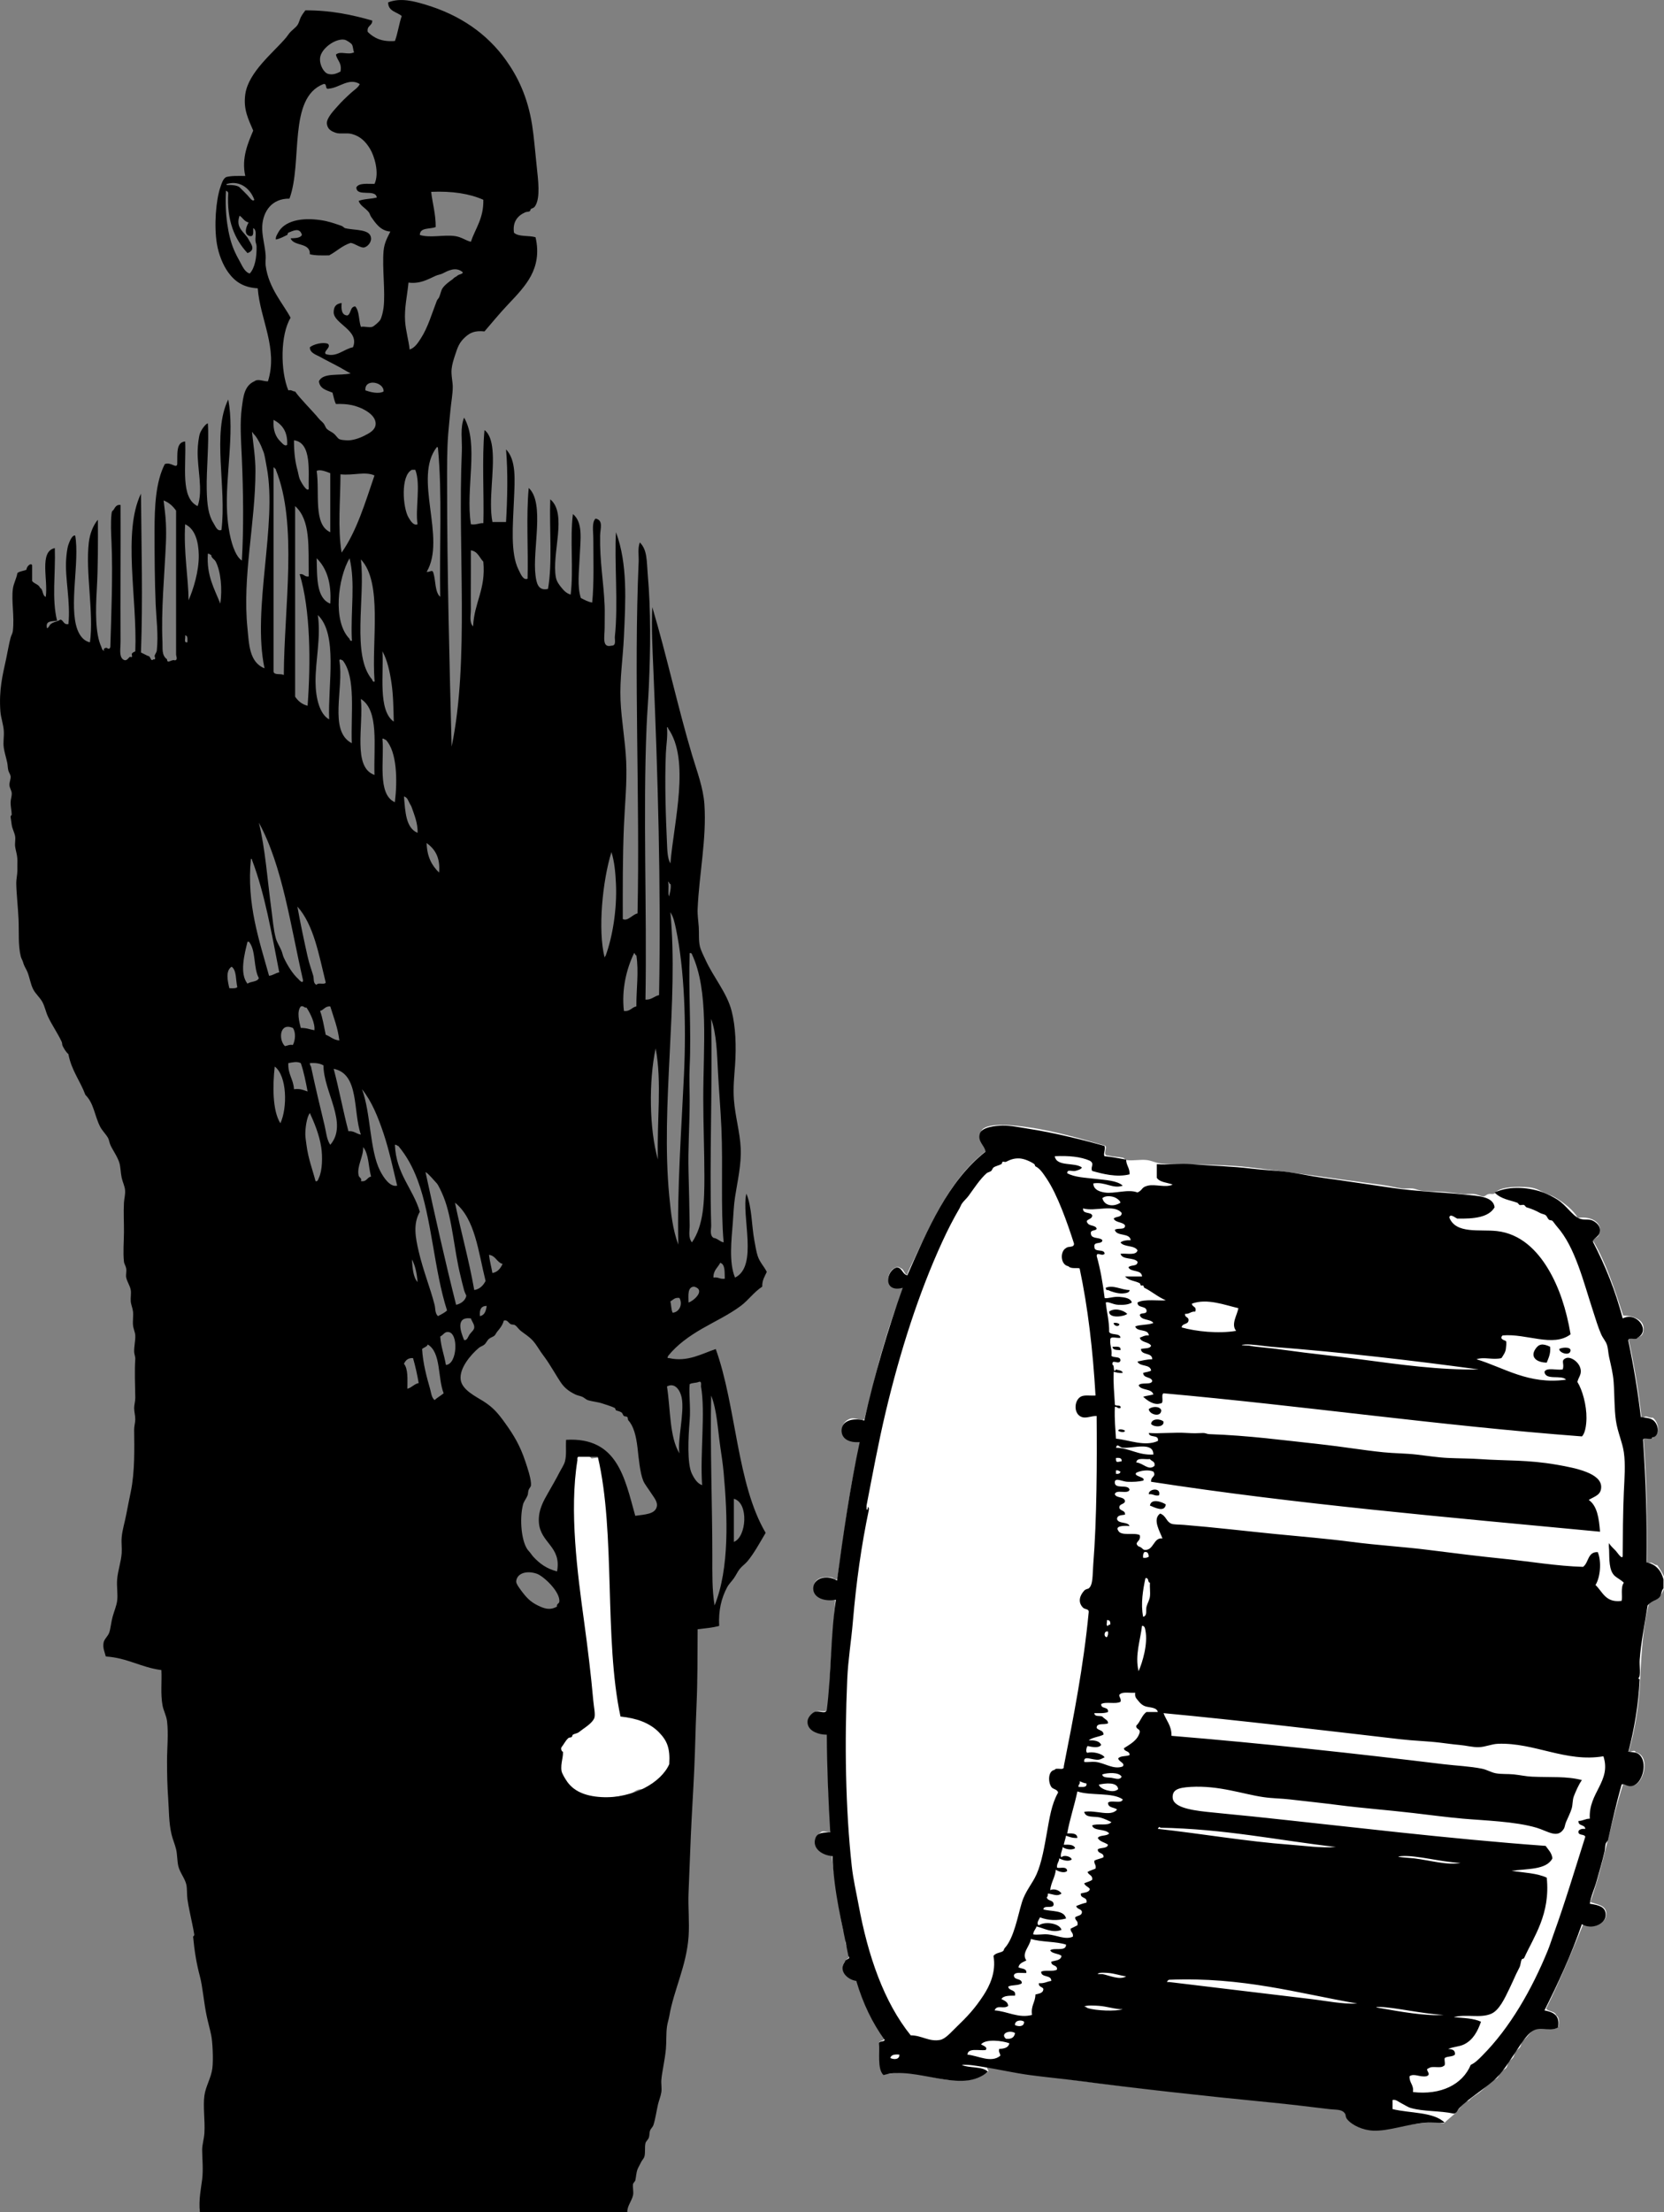
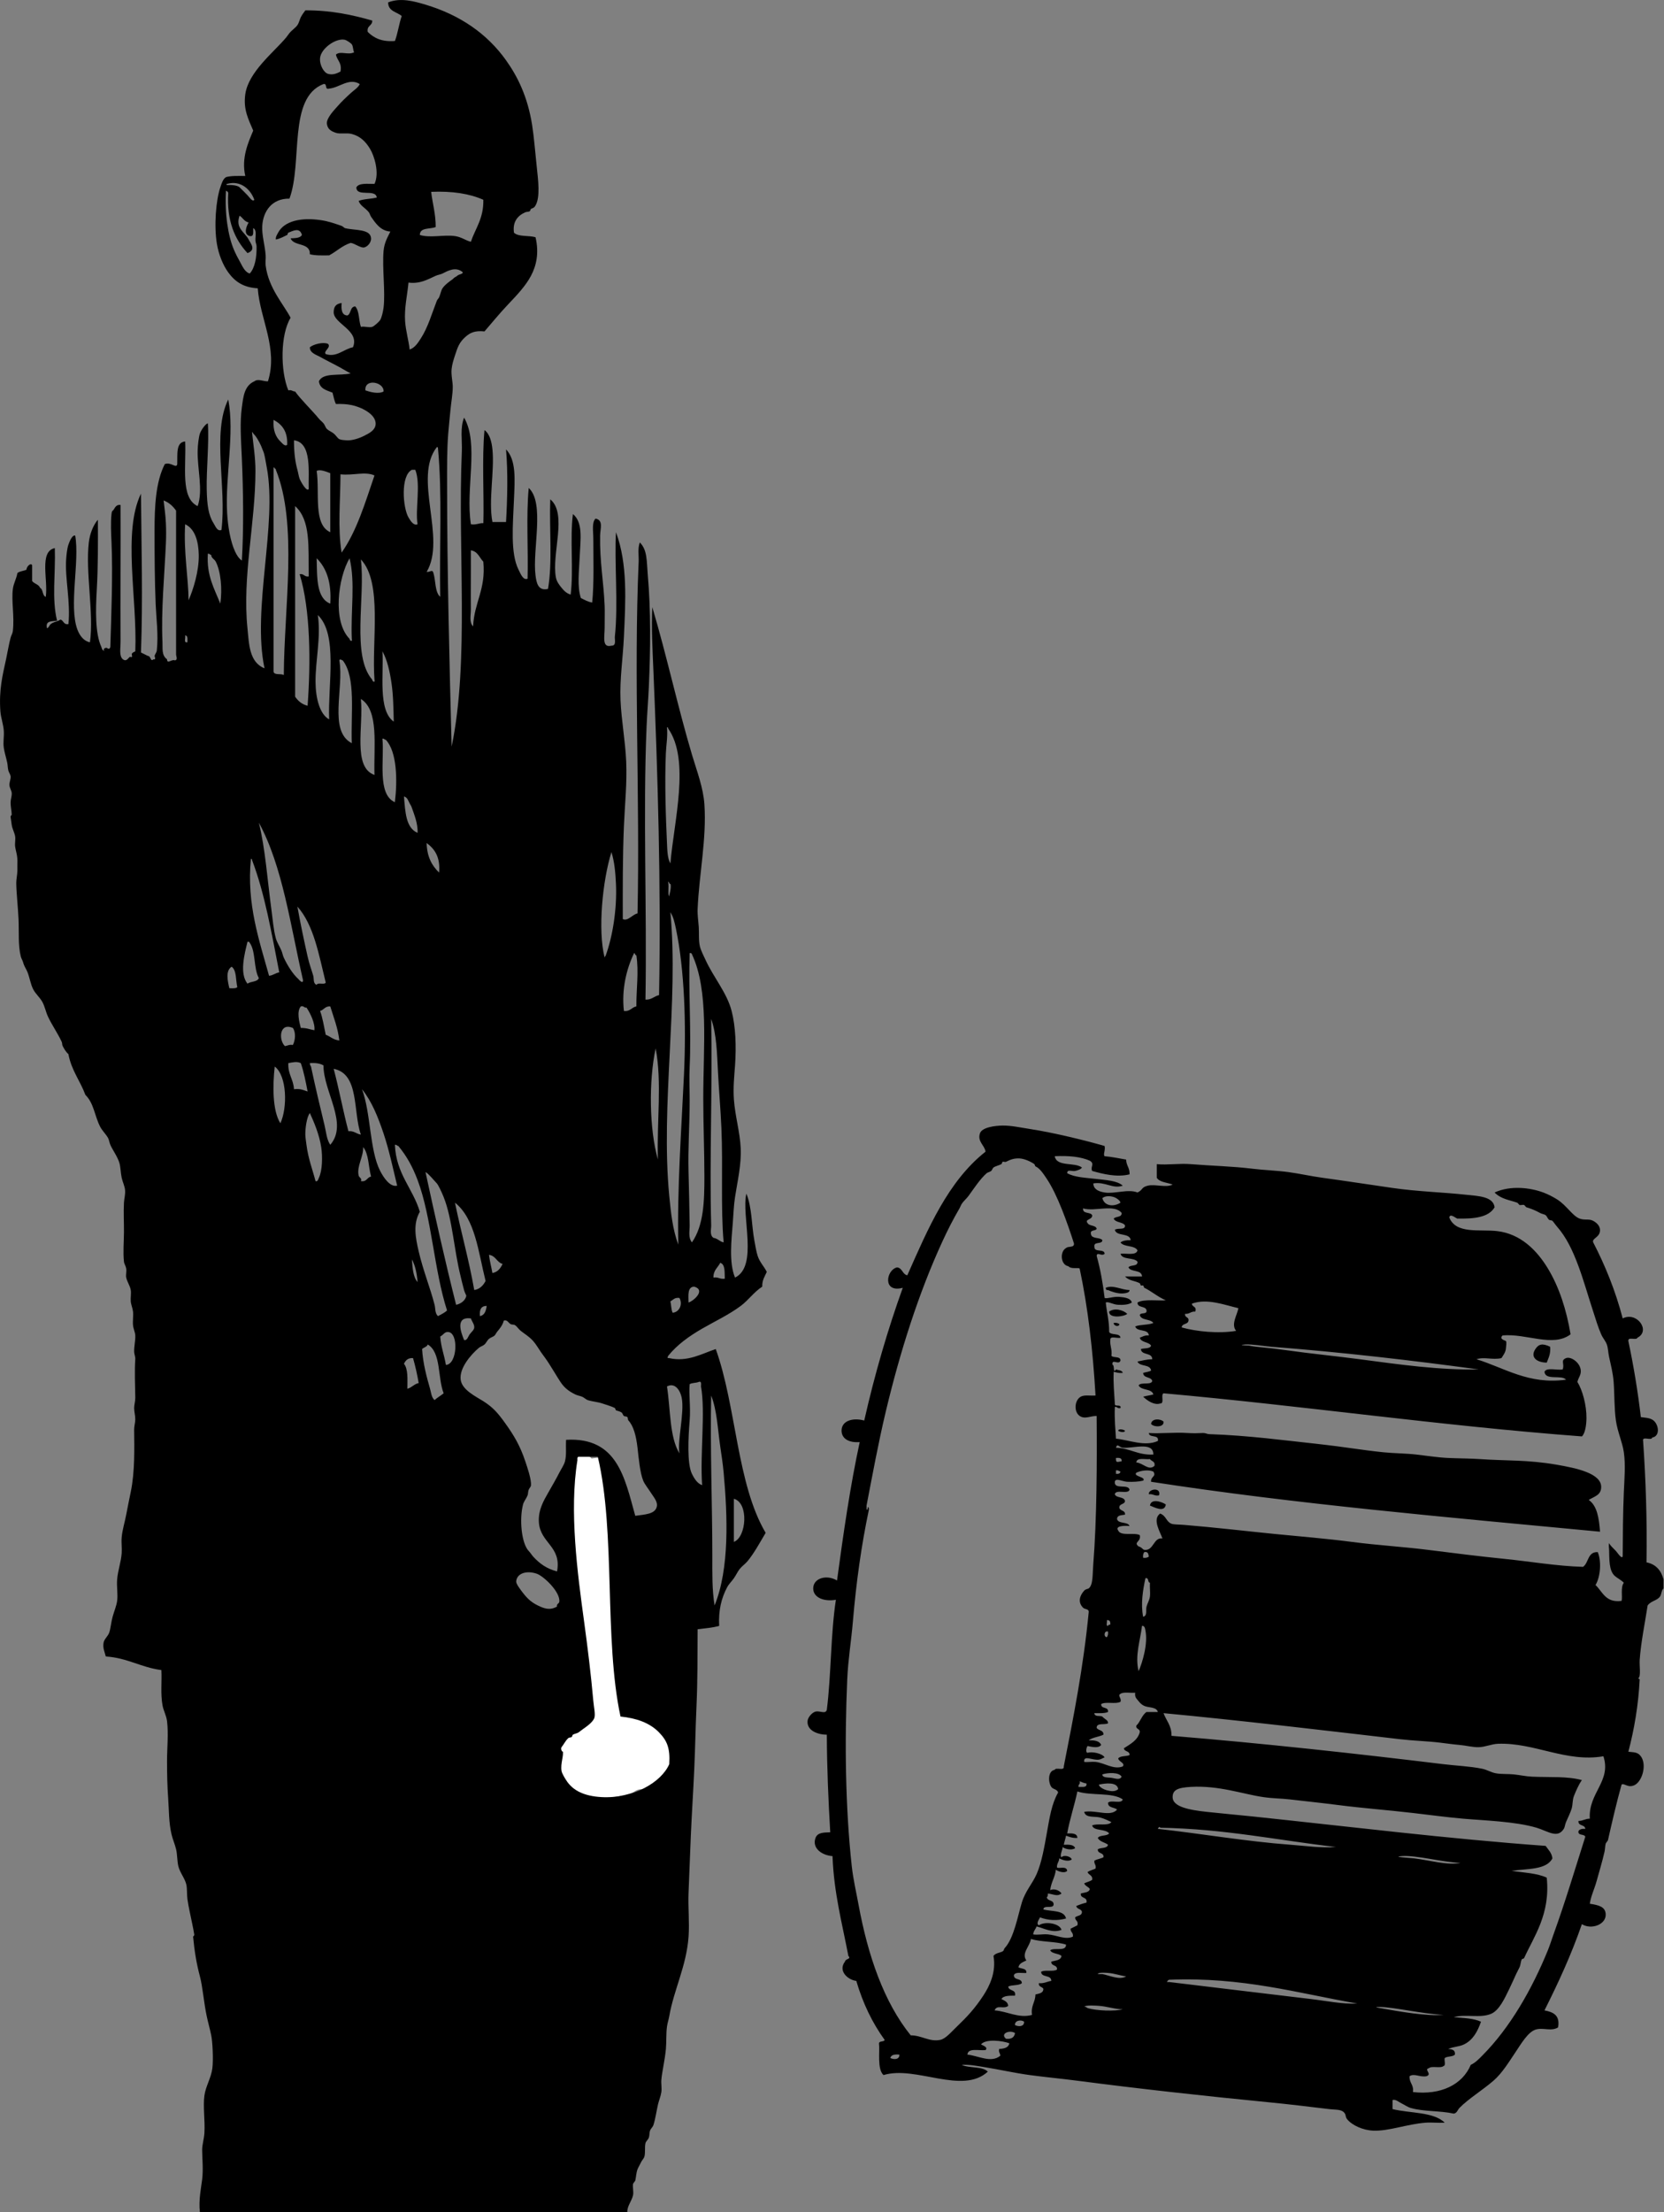
<svg xmlns="http://www.w3.org/2000/svg" version="1.1" id="musiker_x5F_zeich" x="0px" y="0px" width="352.26px" height="468.012px" viewBox="518.925 16.952 352.26 468.012" enable-background="new 518.925 16.952 352.26 468.012" xml:space="preserve">
  <rect x="518.925" y="16.952" width="352.26" height="468.012" fill="#808080" stroke="none" />
-   <path fill="#FFFFFF" d="M871.184,350.445c0,0.882,0,1.761,0,2.642c-0.566,1.435-1.506,2.494-3.121,2.88  c-1.299,4.807-1.67,10.62-1.92,16.319c-0.242,5.5-1.141,10.748-2.4,15.121c-0.11,0.541,1.304-0.554,1.441,0.237  c3.104,0.679,1.877,6.133-0.24,6.961c-0.928,0.047-1.77,0.009-2.399-0.239c-2.644,7.998-4.164,17.114-6.962,24.961  c1.638,0.56,3.128,0.703,3.361,2.159c0.346,2.158-2.471,3.829-4.801,2.398c-2.531,6.107-5.055,12.228-7.92,18  c0.52,0.681,1.92,0.482,2.16,1.441c0.742,0.352,0.598,1.854,0.479,2.397c-1.336,1.109-3.147-0.049-4.801,0.48  c-0.838,0.27-1.305,0.973-1.92,1.68c-0.275,0.316-0.73,0.631-0.959,0.961c-0.256,0.365-0.238,0.845-0.48,1.199  c-0.237,0.351-0.7,0.568-0.961,0.961c-0.221,0.336-0.27,0.885-0.479,1.199c-0.244,0.367-0.715,0.586-0.961,0.961  c-0.209,0.316-0.291,0.953-0.48,1.199c-0.27,0.352-0.828,0.521-1.198,0.961c-0.304,0.356-0.41,0.891-0.722,1.199  c-0.299,0.299-0.862,0.426-1.199,0.721c-0.85,0.738-1.594,1.6-2.641,2.398c-0.44,0.338-1.098,0.735-1.68,1.2  c-0.177,0.142-0.324,0.359-0.48,0.48c-0.158,0.121-0.559,0.096-0.719,0.238c-0.844,0.758-1.434,1.694-2.16,2.399  c-0.826,0.801-1.656,1.4-2.399,2.16c-4.396-0.619-9.142,0.807-13.681,1.439c-0.641,0-1.28,0-1.92,0  c-2.094-0.421-3.776-1.103-4.801-2.398c-0.613-0.777-0.43-1.475-1.439-1.92c-0.272-0.121-1.446-0.162-2.159-0.24  c-15.187-1.668-30.152-3.096-44.642-4.801c-9.328-1.098-19.123-2.406-27.6-3.84c-1.074-0.203-0.115,0.449-0.24,0.721  c-0.205,0.447-0.424,0.283-0.959,0.719c-1.553,1.269-4.197,1.463-7.201,1.201c-3.18-0.276-6.883-1.649-10.08-1.68  c-1.543-0.017-2.645,0.69-4.08,0.238c-0.801-1.427-0.946-4.285-0.479-6.238c-0.963-0.674,0.949-0.469,0.719-1.201  c-2.422-3.578-4.551-7.449-5.76-12.24c-2.088-0.133-3.984-2.412-2.4-4.08c0.24-0.571,0.562-0.436,0.722-0.719  c0.396-0.719-0.494-2.104-0.722-3.121c-0.1-0.451,0.078-0.981,0-1.438c-0.076-0.445-0.403-0.84-0.479-1.199  c-1.033-5.01-1.828-10.783-2.398-15.84c-1.897-0.283-3.688-1.332-3.361-3.361c0.125-0.777,0.464-1.166,1.201-1.68  c1.033-0.297,1.937,0.768,1.92-0.48c-0.528-6.43-0.659-13.26-0.721-20.16c-0.932-0.131-1.859-0.026-2.641-0.479  c-2.142-1.24-1.445-3.609,0.239-4.32c0.845-0.355,1.9,0.408,2.642-0.48c0.233-7.926,0.875-15.442,1.438-23.038  c-1.034-0.234-1.957-0.022-2.879-0.48c-0.94-0.467-1.776-1.252-1.68-2.399c0.162-1.922,2.221-2.246,3.84-1.92  c0.287,0.059,1.099,0.85,1.199,0c1.451-9.59,2.562-19.519,4.801-28.32c0.078-0.859-0.953-0.43-1.201-0.479  c-0.504-0.102-0.891-0.115-1.438-0.479c-1.849-1.234-1.42-3.619,0.479-4.32c1.32-0.424,2.906,0.976,3.119-0.239  c1.275-4.612,2.305-9.386,3.601-13.92c1.319-4.617,2.774-9.092,4.561-13.201c0.094-0.974-1.496-0.265-2.16-0.479  c-1.752-0.977-0.908-3.211,0-3.84c1.074-0.746,1.223-0.364,1.92,0c0.32,0.166,0.98,2.051,1.201,0.719  c4.584-9.494,8.598-19.562,16.559-25.68c-0.471-1.352-1.875-2.762-0.959-4.32c1.103-1.873,7.38-1.062,9.841-0.719  c5.862,0.818,12.383,2.794,16.08,3.84c1.143,0.088-0.669,2.241,0.959,2.16c1.055,0.305,2.1,0.252,3.12,0.479  c0.08,0.019,0.603,0.465,0.72,0.479c1.469,0.19,2.901-0.185,4.319,0c0.994,0.129,1.9,0.616,2.881,0.721  c2.916,0.306,6.023,0.101,9.119,0.24c2.939,0.133,5.834,0.134,8.881,0.479c9.695,1.101,19.668,2.629,29.039,3.84  c1.388,0.179,2.734,0.562,4.08,0.72c0.72,0.086,1.451-0.063,2.16,0c0.687,0.062,1.271,0.397,1.92,0.479  c1.56,0.197,3.051,0.135,4.562,0.24c1.426,0.1,2.893,0.361,4.319,0.479c0.713,0.061,1.605-0.104,2.4,0  c0.689,0.092,1.305,0.519,1.92,0.479c0.291-0.019,0.588-0.378,0.959-0.479c0.533-0.146,1.088,0.162,1.439-0.238  c0.643-0.838,2.078-1.08,3.121-1.201c1.155-0.133,2.825-0.127,4.079,0c1.562,0.16,2.275,0.725,3.359,1.201  c0.787,0.346,1.496,0.57,2.16,0.959c2.031,1.188,3.953,2.777,4.801,4.32c3.104-0.531,5.746,1.373,4.32,3.84  c-0.322,0.429-1.484,0.648-0.961,1.199c2.662,4.619,4.453,10.106,6.239,15.602c2.162,0.096,4.443,0.842,4.32,2.879  c-0.041,0.658-0.137,1.51-1.201,1.682c-0.666,0.695-1.828-0.194-1.92,0.72c1.115,5.045,1.99,10.331,2.642,15.84  c-0.193,0.978,0.731,0.221,0.961,0.239c0.471,0.041,0.928,0.386,1.438,0.24c1.074,0.66,1.888,3.404,0.24,4.08  c-0.285,0.676-2.273-0.352-2.16,0.721c0.674,8.045,0.785,16.652,0.719,25.439c-0.254,0.777,0.688,0.383,0.962,0.479  c0.497,0.178,0.768,0.535,1.198,0.479C870.294,348.775,870.746,349.604,871.184,350.445z" />
  <path fill="#FFFFFF" d="M656.863,374.445c0.738,1.261,1.91,2.089,1.92,4.08c0.674,0.593,1.224,0.961,1.681,1.92  c0.446,0.939,1.682,2.425,1.92,3.601c0.36,1.785,0.021,5.08-0.722,6.24c-0.244,0.385-0.641,0.547-0.959,0.961  c-1.157,1.504-1.534,2.012-3.358,3.119c-0.535,0.323-1.103,0.812-1.441,0.961c-0.486,0.211-1.295,0.039-1.92,0.237  c-0.545,0.177-0.951,0.572-1.439,0.722c-2.071,0.631-4.284,1.024-6.961,1.438c-3.434,0.533-4.721,0.633-7.438-0.719  c-1.221-0.607-2.168-1.336-2.4-3.121c-1.002-0.863-1.573-2.498-1.92-4.559c-0.153-0.928-0.322-1.699-0.24-2.4  c0.148-1.256,0.892-2.678,1.921-3.121c0.219-0.557,0.592-1.027,0.961-1.438c0.284-0.318,0.809-0.972,1.198-1.199  c0.828-0.481,2.172-0.592,3.121-0.961c1.109-0.433,1.949-0.588,2.64-1.438c0.143-3.65-0.009-7.072-0.479-10.08  c-0.143-0.908-0.076-2.039-0.24-2.881c-0.313-1.609-1.483-2.604-1.201-4.8c0.05-0.378,0.312-0.561,0.24-0.961  c-0.19-1.08-1.176-2.057-1.438-3.118c-0.14-0.562-0.125-1.441-0.24-2.16c-0.279-1.732-0.762-4.033-0.719-6  c0.01-0.539-0.088-1.168,0-1.681c0.069-0.409,0.459-0.821,0.479-1.2c0.045-0.81-0.211-1.74-0.24-2.64  c-0.026-0.912,0.101-1.795,0-2.642c-0.106-0.922-0.606-1.893-0.719-2.879c-0.336-2.981,0.004-5.996,0-8.399  c-0.002-0.565-0.307-0.833-0.24-1.201c0.197-1.078,0.759-2.177,1.681-2.879c0.729-0.901,3.315-0.547,3.84,0.24  c1.102-0.128,2.311-0.425,3.358,0c1.05,0.424,1.878,2.424,2.642,4.079c0.129,0.277,0.098,0.566,0.24,0.959  c0.2,0.56,0.637,1.226,0.721,1.681c0.244,1.334-0.014,2.709,0.24,3.84c0.307,1.384,1.141,2.614,1.68,4.08  c0.49,1.341,1.041,2.968,1.199,4.562c0.219,2.194-0.226,4.514,0,6.959c0.223,2.43,1.104,4.733,0.961,6.961  c-0.142,2.17-1.367,4.229-1.441,5.76C653.537,368.604,656.861,371.132,656.863,374.445z" />
  <path d="M593.162,68.335c-1.817,0.582-2.991,1.809-4.561,2.64c-1.447,0.006-2.955,0.075-4.08-0.24  c0.092-2.571-3.371-1.588-4.08-3.36c0.988-0.053,2.041-0.038,2.4-0.72c-0.47-1.694-1.894-0.855-2.881-0.48  c-0.115,0.044-0.148,0.439-0.24,0.48c-0.502,0.227-1.57,0.849-2.4,0.96c-0.086-0.533,0.269-1.034,0.48-1.44  c1.309-2.478,4.896-3.289,9.121-2.64c1.569,0.241,2.758,0.667,4.319,1.2c0.207,0.071,0.594,0.449,0.719,0.48  c2.08,0.526,5.396,0.103,5.521,2.16c0.051,0.85-0.729,1.754-1.439,1.92C595.287,69.472,594.052,68.452,593.162,68.335z" />
  <path d="M758.042,289.855c0.053,0.629-1.031,0.687-1.439,0.72c-1.043,0.086-2.521-0.416-3.121-0.72  c-0.408,0.088-0.451-0.188-0.479-0.479C754.607,288.708,756.33,289.843,758.042,289.855z" />
  <path d="M757.561,294.896c-0.654,0.598-3.881,1.045-3.84-0.48C754.885,293.562,756.727,294.088,757.561,294.896z" />
  <path d="M754.682,296.814c0.557-0.075,0.922,0.039,1.199,0.24C755.896,297.732,754.648,297.499,754.682,296.814z" />
  <path d="M847.082,301.855c0.146,1.506-0.352,2.369-0.721,3.359c-2.121-0.033-3.561-1.14-2.399-2.881  C844.656,301.292,845.434,301.068,847.082,301.855z" />
-   <path d="M754.441,301.855c0.769,0.031,1.836-0.237,1.68,0.72C755.391,302.506,754.482,302.614,754.441,301.855z" />
-   <path d="M851.4,302.575c-0.02,1.35-2.397,0.618-2.397-0.24C849.432,302.023,851.32,301.794,851.4,302.575z" />
-   <path d="M764.762,315.296c-0.049,1.599-2.572,0.89-2.642-0.239C762.734,314.462,764.449,314.334,764.762,315.296z" />
  <path d="M765.242,317.695c0.138,1.309-2.178,1.164-2.641,0.479C762.725,316.989,764.561,317.032,765.242,317.695z" />
  <path d="M755.641,319.615c0.102-0.534,1.272-0.188,1.44,0C756.98,320.148,755.809,319.804,755.641,319.615z" />
  <path d="M764.281,333.296c-0.987,0.188-1.231-0.369-2.16-0.239C761.992,331.889,764.828,331.509,764.281,333.296z" />
  <path d="M765.721,335.216c-0.246,1.81-2.467,0.57-3.359,0.24C762.6,333.841,764.943,334.676,765.721,335.216z" />
  <path d="M561.242,484.962c-0.305-2.66,0.283-5.299,0.479-6.959c0.264-2.246,0.004-4.449,0-6.24c-0.002-1.146,0.41-2.356,0.479-3.6  c0.154-2.713-0.323-5.564,0-7.92c0.267-1.938,1.431-3.729,1.681-5.76c0.229-1.841,0.041-5.632-0.24-6.962  c-0.332-1.573-0.687-2.801-0.959-4.079c-0.6-2.798-0.855-6.232-1.439-8.4c-0.709-2.625-1.162-5.391-1.44-8.398  c-0.004-0.057,0.289-0.176,0.239-0.479c-0.241-1.539-0.655-3.248-0.959-4.801c-0.176-0.896-0.358-1.752-0.479-2.639  c-0.146-1.07-0.037-2.275-0.24-3.121c-0.315-1.312-1.356-2.509-1.68-3.84c-0.281-1.16-0.207-2.476-0.48-3.601  c-0.266-1.097-0.704-2.06-0.959-3.121c-0.604-2.519-0.536-5.104-0.721-7.681c-0.188-2.602-0.24-5.184-0.24-7.92  c0-2.612,0.332-5.711,0-8.399c-0.145-1.162-0.758-2.217-0.961-3.358c-0.438-2.488-0.116-4.902-0.237-7.433  c-4.322-0.56-7.175-2.584-11.763-2.875c-0.33-1.216-0.639-1.763-0.479-2.881c0.108-0.777,0.938-1.404,1.199-2.16  c0.317-0.922,0.407-2.25,0.721-3.358c0.344-1.226,0.817-2.312,0.959-3.361c0.19-1.418-0.131-2.969,0-4.559  c0.151-1.836,0.834-3.705,0.961-5.521c0.078-1.142-0.1-2.232,0-3.361c0.139-1.604,0.664-3.213,0.959-4.799  c0.307-1.638,0.637-3.229,0.961-4.801c0.896-4.349,0.756-9.257,0.719-13.199c-0.006-0.715,0.238-1.489,0.24-2.16  c0.004-0.807-0.236-1.604-0.24-2.399c-0.002-0.687,0.254-1.437,0.24-2.16c-0.049-2.713-0.168-5.852,0-8.16  c0.041-0.545-0.236-1.059-0.24-1.68c-0.006-1.158,0.289-2.323,0.24-3.359c-0.029-0.668-0.41-1.414-0.479-2.16  c-0.09-0.967,0.095-1.939,0-2.881c-0.071-0.703-0.42-1.445-0.479-2.16c-0.07-0.84,0.125-1.672,0-2.398  c-0.164-0.951-0.768-1.729-0.961-2.641c-0.119-0.566,0.106-1.26,0-1.92c-0.08-0.497-0.432-0.988-0.479-1.439  c-0.215-2.028-0.016-4.147,0-6.24c0.017-2.11-0.118-4.249,0-6.239c0.056-0.942,0.312-1.688,0.238-2.642  c-0.063-0.856-0.522-1.721-0.719-2.641c-0.234-1.1-0.225-2.238-0.48-3.119c-0.383-1.318-1.463-2.783-1.92-3.84  c-0.209-0.484-0.264-1.045-0.479-1.439c-0.459-0.836-1.24-1.543-1.681-2.399c-1.182-2.301-1.319-4.972-3.118-6.721  c-1.103-2.979-2.964-5.197-3.603-8.64c-0.629-0.545-0.953-1.245-1.199-1.681c-0.172-0.305-0.057-0.572-0.239-0.959  c-0.894-1.896-2.068-3.536-2.879-5.28c-0.488-1.047-0.664-2.146-1.201-3.12c-0.529-0.962-1.406-1.662-1.92-2.641  c-0.556-1.057-0.761-2.482-1.199-3.6c-0.328-0.834-0.678-1.141-0.961-2.16c-0.107-0.387-0.385-0.819-0.48-1.199  c-0.6-2.4-0.352-5.102-0.479-7.92c-0.121-2.666-0.48-5.777-0.48-7.681c0-0.769,0.228-1.7,0.24-2.64c0.006-0.501-0.022-0.88,0-1.44  c0.074-1.729-0.33-2.494-0.479-3.6c-0.091-0.659,0.112-1.533,0-2.16c-0.146-0.815-0.607-1.571-0.722-2.399  c-0.086-0.642-0.231-1.641-0.237-1.681c-0.035-0.216,0.239-0.456,0.237-0.479c-0.032-0.895-0.262-1.823-0.237-2.641  c0.018-0.696,0.264-1.204,0.237-1.92c-0.018-0.518-0.442-1.069-0.479-1.68c-0.041-0.698,0.319-1.308,0.24-1.92  c-0.048-0.347-0.396-0.85-0.48-1.2c-0.143-0.583-0.121-1.134-0.24-1.68c-0.233-1.074-0.575-2.119-0.721-3.12  c-0.18-1.248,0.088-2.354,0-3.6c-0.1-1.402-0.625-2.802-0.719-4.08c-0.336-4.532,0.463-7.682,1.198-11.04  c0.316-1.446,0.595-3.208,0.962-4.56c0.161-0.6,0.413-0.864,0.479-1.44c0.359-3.179-0.334-6.213,0-8.88  c0.15-1.189,0.764-2.173,0.961-3.36c0.469-0.411,1.342-0.417,1.92-0.72c-0.002-0.58,0.84-1.534,1.199-0.96c0,1.12,0,2.24,0,3.36  c0.436,0.605,1.397,0.682,1.68,1.44c0.697,0.344,0.439,1.641,1.201,1.92c0.545-3.535-1.461-9.62,1.92-10.32  c0.183,5.504-0.676,10.705,0.48,15.36c-1.037,0.163-2.461-0.06-2.16,1.44c0.115,0.427,0.256-0.104,0.479-0.24  c0.341-0.942,1.66-0.902,2.4-1.44c0.697,0.183,0.623,1.137,1.68,0.96c0.494-4.583-0.758-9.786-0.479-13.68  c0.071-1.026,0.196-2.265,0.479-3.12c0.269-0.81,0.861-2.137,1.441-1.92c0.967,5.496-1.396,14.973,0.479,19.92  c0.492,1.293,1.406,2.443,2.642,2.64c0.856-6.271-0.982-14.758-0.24-21.12c0.207-1.764,0.889-3.604,1.92-4.8  c0.02,4.671,0.045,9.964-0.24,14.88c-0.237,4.129-0.36,9.174,0.961,12c0.088,0.188,0.217,1.03,0.722,0.72  c-0.564-0.003,0.088-0.655,0.479-0.48c0.353,0.344,0.762,0.184,0.721-0.48c0.177-6.073,0.546-15.131,0.24-21.84  c-0.086-1.905-0.203-4.149,0-6c0.097-0.873,0.263-0.598,0.48-0.96c0.227-0.375,0.561-1.121,1.438-0.96  c0.037,9.39-0.049,19.703,0,28.8c0.008,1.55-0.356,3.109,0.48,3.84c0.74,0.55,1.041-0.148,1.438-0.48c0.095-0.078,0.39,0.08,0.48,0  c0.117-0.104-0.092-0.587,0-0.72c0.178-0.257,0.438-0.334,0.719-0.48c0.445-11.246-2.725-25.234,1.201-33.36  c0.096,11.327,0.414,22.372,0,33.6c0.49,0.229,0.949,0.49,1.438,0.72c0.693,0.009,0.568,1.356,1.199,0.72  c0.654,0.197,0.221-0.655,0.24-0.72c0.188-0.582,0.42-0.645,0.479-1.2c0.357-3.244-0.122-6.819-0.239-9.6  c-0.213-5.045-0.24-10.445-0.24-15.6c0-5.223,0.225-10.349,2.16-14.16c1.254-0.572,2.471,1.042,2.641,0  c0.074-2.085-0.32-4.64,1.68-4.8c0.25,5.19-1.055,11.935,2.642,13.68c1.199-3.376-0.101-7.967,0-11.76  c0.031-1.224,0.231-2.868,0.479-3.6c0.232-0.692,1.162-2.041,1.681-2.16c0.286,4.017-0.322,9.809-0.24,13.92  c0.065,3.332,0.354,5.487,1.438,7.2c0.382,0.601,0.787,1.822,1.681,1.44c1.129-8.995-2.058-20.519,1.44-27.6  c1.381,7.175-0.674,16.365-0.239,24c0.161,2.875,0.698,6.066,1.68,8.16c0.358,0.771,0.776,1.452,1.438,1.92  c0.396-6.534,0.312-14.489,0-21.6c-0.184-4.173-0.442-7.555,0-10.8c0.298-2.173,0.479-4.565,2.642-5.52  c0.791-0.616,1.918,0.035,2.879,0c2.195-6.931-1.668-13.131-2.16-19.68c-3.092-0.161-4.861-1.469-6.238-3.36  c-1.159-1.591-2.03-3.83-2.399-6c-0.658-3.865-0.203-9.311,0.719-12c0.275-0.801,0.527-1.733,1.201-2.16  c1.125-0.315,2.633-0.247,4.08-0.24c-0.861-3.746,0.592-7.026,1.68-9.6c-1.002-2.393-2.131-4.443-1.68-7.68  c0.658-4.731,6.045-8.896,8.639-12c0.316-0.377,0.441-0.628,0.721-0.96c0.545-0.65,1.273-1.093,1.681-1.68  c0.352-0.508,0.492-1.25,0.721-1.68c0.285-0.538,0.617-0.992,0.959-1.44c5.465-0.023,9.924,0.957,14.16,2.16  c0.037,1.156-1.207,1.032-0.959,2.4c1.281,1.279,2.973,2.146,5.76,1.92c0.609-1.629,0.859-3.621,1.439-5.28  c-1.031-0.888-2.873-0.967-2.879-2.88c2.633-1.06,5.551-0.228,7.92,0.48c7.286,2.176,13.032,6.139,17.039,11.76  c2.432,3.412,4.565,7.657,5.52,13.68c0.4,2.529,0.615,5.386,0.961,8.64c0.324,3.06,0.795,6.607-0.24,8.4  c-0.311,0.537-0.553,0.536-0.961,0.72c-0.08,0.036-0.146,0.421-0.237,0.48c-0.297,0.188-0.644,0.103-0.961,0.24  c-1.656,0.718-2.73,2.066-2.4,4.32c0.928,0.912,3.143,0.538,4.561,0.96c0.81,3.423,0.125,6.116-0.961,8.16  c-1.146,2.165-3.012,4.117-4.799,6c-1.871,1.971-3.52,4-5.041,5.76c-2.131-0.209-3.086,0.306-4.08,1.2  c-1.264,1.138-1.59,2.099-2.158,3.84c-0.311,0.947-0.608,1.87-0.721,2.88c-0.143,1.292,0.246,2.774,0.24,3.84  c-0.01,1.505-0.322,3.141-0.48,4.8c-0.158,1.653-0.344,3.345-0.479,5.04c-0.281,3.5-0.24,7.147-0.24,10.8  c0.002,18.497,0.508,38.16,0.961,55.44c3.781-18.146,1.256-41.834,2.16-62.4c0.104-2.404-0.412-4.991,0.479-7.2  c3.209,5.563,0.255,14.993,1.439,22.56c1.137,0.177,1.65-0.27,2.641-0.24c0.172-5.538-0.33-13.747,0.238-19.68  c1.139,0.823,1.525,2.555,1.682,4.08c0.468,4.562-0.883,10.872,0,15.36c0.959,0,1.92,0,2.88,0c0.28-4.854,0.418-10.535,0-15.36  c2.188,2.276,1.856,6.369,1.68,10.56c-0.229,5.452-0.785,11.388,0.961,14.88c0.467,0.935,0.994,2.309,1.92,1.92  c0.16-6.32-0.32-13.28,0.24-19.2c3.453,3.181,0.742,13.065,1.438,18.48c0.191,1.485,0.49,3.38,2.642,2.88  c0.973-5.507,0.262-12.697,0.479-18.96c3.701,3.051,0.222,11.596,1.201,16.56c0.176,0.896,0.752,1.612,1.199,2.16  c0.522,0.641,1.063,1.181,1.92,1.44c0.647-5.192-0.185-11.863,0.479-17.04c2.185,1.774,1.586,5.427,1.439,8.88  c-0.141,3.324-0.564,6.393,0.24,8.88c0.756,0.364,1.438,0.8,2.399,0.96c0.414-4.023,0.24-9.282,0.24-13.44  c0-1.646-0.367-3.535,0.479-4.32c1.705,0.342,0.984,2.11,0.959,3.6c-0.094,5.593,0.738,9.599,0.962,14.88  c0.047,1.118-0.011,2.885,0,4.56c0.01,1.914-0.644,4.368,1.438,3.84c1.107,0.038,0.652-1.299,0.721-1.92  c0.74-6.761-0.133-16.147,0.238-22.08c2.514,6.788,2.023,14.532,1.682,22.08c-0.204,4.518-0.907,8.999-0.721,13.44  c0.183,4.305,1.006,8.542,1.199,12.96c0.203,4.605-0.287,9.115-0.479,13.68c-0.282,6.724-0.245,13.095-0.239,19.681  c1.082,0.51,2.008-0.967,3.119-1.201c0.534-24.614-0.82-50.304,0.239-74.399c0.06-1.33-0.239-2.744,0.24-4.08  c1.619,1.575,1.438,3.948,1.68,6.72c0.689,7.897,0.591,15.776,0.24,23.76c-0.123,2.795-0.361,5.584-0.479,8.4  c-0.789,18.758,0.096,38.58-0.24,57.84c1.334,0.054,1.826-0.734,2.881-0.959c0.434-23.432-0.277-46.762-1.199-68.641  c-0.197-4.633-0.442-9.096-0.24-13.44c3.095,10.395,5.386,21.084,8.398,31.2c1.047,3.512,2.402,6.988,2.641,10.56  c0.484,7.24-1.114,14.713-1.438,22.081c-0.058,1.288,0.143,2.432,0.24,3.84c0.092,1.333-0.064,2.781,0.239,4.08  c0.216,0.922,0.879,2.179,1.199,2.88c1.705,3.733,4.531,6.947,5.521,10.8c0.848,3.302,1.006,7.46,0.721,11.52  c-0.154,2.184-0.428,4.613-0.24,7.201c0.26,3.568,1.281,6.857,1.439,10.318c0.158,3.436-0.664,6.894-1.199,10.319  c-0.277,1.771-0.334,3.671-0.479,5.521c-0.275,3.514-0.847,8.354,0.479,11.521c4.967-2.414,1.289-13.053,2.4-17.76  c1.198,2.918,1.104,6.777,1.68,9.84c0.211,1.131,0.41,2.434,0.719,3.359c0.453,1.355,1.381,2.233,1.922,3.359  c-0.416,0.944-1.002,1.719-0.961,3.12c-1.754,1.123-2.881,2.828-4.561,4.08c-2.486,1.854-5.551,3.292-8.16,4.8  c-2.838,1.641-5.268,3.395-7.199,5.76c-0.053,0.303-0.373,0.491,0.24,0.479c3.887,0.887,6.982-0.985,9.84-1.92  c4.361,12.119,4.441,28.519,10.562,38.881c-1.291,2.166-2.429,4.291-3.841,6c-0.473,0.569-1.196,1.063-1.682,1.681  c-0.412,0.526-0.729,1.245-1.199,1.92c-0.455,0.65-1.078,1.235-1.438,1.92c-1.213,2.291-1.849,4.869-1.681,8.16  c-1.364,0.396-3.006,0.516-4.561,0.719c-0.029,5.561,0.004,10.916-0.24,16.309c-0.213,4.697-0.268,8.777-0.479,13.439  c-0.213,4.682-0.517,9.27-0.719,13.92c-0.177,3.979-0.308,8.035-0.48,12c-0.135,3.076,0.219,6.295,0,9.36  c-0.447,6.228-3.145,11.318-4.08,16.8c-0.119,0.696-0.381,1.461-0.479,2.159c-0.224,1.562-0.099,3.257-0.24,4.802  c-0.213,2.319-0.803,4.762-0.959,6.479c-0.076,0.836,0.117,1.832,0,2.641c-0.125,0.861-0.531,1.804-0.722,2.642  c-0.338,1.494-0.549,3.067-0.959,4.32c-0.155,0.475-0.521,0.684-0.721,1.198c-0.156,0.404-0.086,1.006-0.24,1.439  c-0.182,0.51-0.625,0.803-0.721,1.201c-0.217,0.914,0.021,1.979-0.24,2.879c-0.1,0.348-0.534,0.789-0.719,1.201  c-0.221,0.489-0.572,1.045-0.721,1.438c-0.287,0.771-0.301,1.605-0.48,2.4c-0.018,0.082-0.461,0.6-0.479,0.719  c-0.109,0.738,0.168,1.65,0,2.4c-0.275,1.229-1.299,2.327-1.201,3.6C621.561,484.962,591.402,484.962,561.242,484.962z   M593.4,26.335c-0.244-0.336-1.172-0.896-1.438-0.96c-1.894-0.451-5.076,1.806-5.279,3.84c-0.15,1.49,0.811,3.112,1.68,3.36  c1.014,0.289,1.832-0.067,2.642-0.48c0.354-1.874-0.716-2.326-0.962-3.6c0.955-0.841,2.523,0.177,3.841-0.48  C593.634,27.473,593.691,26.733,593.4,26.335z M588.602,35.695c-1.035,0.314-0.297-1.143-1.201-0.96  c-7.576,2.903-4.363,16.596-7.199,24.24c-3.69-0.059-5.571,2.646-5.76,5.76c-0.117,1.95,0.576,4.12,0.721,6.24  c0.05,0.718-0.088,1.477,0,2.16c0.611,4.803,3.82,8.212,5.279,11.04c-2.182,3.568-2.184,11.228-0.479,15.36  c0.733-0.174,0.875,0.245,1.438,0.24c1.105,1.588,3.689,4.095,5.041,5.76c0.297,0.365,0.666,0.608,0.959,0.96  c0.322,0.384,0.41,0.889,0.721,1.2c0.363,0.362,0.98,0.587,1.439,0.96c0.516,0.418,0.83,1.029,1.201,1.2  c0.42,0.193,1.096,0.21,1.438,0.24c1.281,0.112,2.796-0.436,3.841-0.96c1.127-0.565,2.305-1.192,2.399-2.4  c0.181-2.275-3.391-3.75-5.041-4.08c-1.203-0.241-2.062-0.264-3.358-0.24c-0.359-0.681-0.5-1.58-0.722-2.4  c-1.258-0.5-2.705-0.813-2.879-2.4c0.867-1.932,4.498-1.101,6.722-1.68c-0.753-0.346-1.447-0.807-2.16-1.2  c-1.34-0.739-3.039-1.558-4.08-2.16c-0.947-0.547-2.447-0.918-2.4-2.16c0.73-0.635,2.818-1.174,3.84-0.72  c0.744,0.771-1.067,1.546-0.479,2.16c2.305,0.764,3.817-1.069,5.76-1.44c1.5-3.607-4.146-4.981-4.08-7.44  c0.029-1.042,0.371-1.75,1.683-1.92c-0.111,1.391,0.01,2.549,1.198,2.64c0.861-0.337,0.527-1.872,1.681-1.92  c0.896,0.944,0.719,2.962,1.198,4.32c0.871-0.157,1.654,0.217,2.4,0c0.354-0.102,1.428-1.037,1.68-1.44  c0.304-0.482,0.605-1.715,0.722-2.64c0.405-3.271-0.32-8.448,0-12c0.166-1.84,0.961-3.076,1.438-4.08  c-2.166-0.137-3.248-1.961-4.08-3.12c-0.19-0.27-0.271-0.698-0.479-0.96c-0.761-0.964-1.779-1.315-2.16-2.4  c1.076-0.444,2.639-0.401,3.84-0.72c-0.227-1.934-4.324,0.004-4.32-2.16c0.554-0.968,2.334-0.705,3.841-0.72  c1.094-2.351-0.054-5.962-0.959-7.44c-0.908-1.479-1.996-2.626-3.843-3.12c-1.104-0.296-2.459,0.062-3.358-0.24  c-1.021-0.343-1.779-0.766-1.92-1.92c-0.146-1.201,1.625-2.979,2.16-3.6c0.977-1.131,1.948-2.024,2.881-2.88  c0.696-0.643,1.59-1.167,1.92-1.92C592.83,33.321,590.781,35.518,588.602,35.695z M567.003,55.855  c-0.255,0.013-0.189,0.308,0.239,0.24c1.136-0.039,2.064,0.159,2.398,0.48c0.588,0.563,1.141,1.124,1.68,1.68  c0.383,0.393,1.084,1.513,1.441,0.96C572.007,57.073,569.927,55.036,567.003,55.855z M568.441,69.775  c0.426,0.992,0.816,1.719,1.199,2.4c0.569,1.013,1.062,2.332,2.16,2.64c1.104-1.221,1.483-3.443,1.44-5.76  c-0.008-0.37-0.209-0.763-0.24-1.2c-0.062-0.849,0.371-2.262-0.479-2.64c-0.033,0.768,0.236,1.837-0.721,1.68  c-1.365-0.356-0.763-1.983-0.24-2.88c-0.928-0.192-1.23-1.008-1.92-1.44c-0.955,2.681,1.108,3.483,1.92,5.04  c0.504,0.965,1.604,2.189-0.24,2.88c-2.695-2.905-4.418-6.781-4.078-12.72c-0.051-0.269-0.268-0.374-0.479-0.48  C566.466,62.168,567.216,66.913,568.441,69.775z M611.162,64.976c-1.174,0.507-3.344,0.017-3.36,1.68  c2.184,0.692,5.09-0.098,7.44,0.24c1.431,0.206,2.287,0.961,3.359,1.2c0.979-2.859,2.729-4.949,2.641-8.88  c-2.934-1.308-6.612-1.867-11.041-1.68C610.494,60.043,611.167,62.171,611.162,64.976z M612.602,74.815  c-0.42,0.21-0.988,0.274-1.439,0.48c-1.713,0.779-3.323,1.75-5.762,1.44c-0.242,2.61-0.908,5.364-0.719,8.16  c0.143,2.112,0.766,4.099,0.959,6c1.147-0.374,1.824-1.513,2.399-2.4c1.486-2.287,2.378-5.413,3.359-7.92  c0.117-0.295,0.375-0.482,0.48-0.72c0.295-0.656,0.396-1.423,0.721-1.92c0.494-0.757,1.666-1.583,2.16-1.92  c0.014-0.01,0.207-0.208,0.239-0.24c0.201-0.193,0.517-0.285,0.72-0.48c0.383-0.367,1.051-0.283,1.2-0.72  C615.428,73.223,613.607,74.312,612.602,74.815z M596.281,99.536c0.939,0.334,2.742,0.838,3.84,0.24  C600.279,97.759,596.039,96.926,596.281,99.536z M578.281,110.335c0.427,0.407,0.933,1.119,1.439,0.72  c0.129-2.849-1.101-4.341-2.879-5.28C576.664,108.058,577.365,109.461,578.281,110.335z M573.003,116.575  c-0.002,11.048-2.824,22.328-1.683,33.36c0.328,3.152,0.32,7.092,3.603,8.4c-2.677-12.566,2.744-30.43,0.479-42.48  c-0.217-1.153-0.461-2.798-0.719-3.36c-0.187-0.403-0.332-0.879-0.48-1.2c-0.45-0.977-1.008-2.01-1.68-2.64  c-0.014-0.146-0.035-0.284-0.24-0.24C572.566,111.157,573.003,113.69,573.003,116.575z M581.162,110.815  c0.048,2.25,0.308,4.052,0.72,5.52c0.166,0.589,0.284,1.438,0.479,1.92c0.24,0.595,1.48,2.815,1.92,2.16  c-0.123-3.459,0.756-9.831-3.119-10.32C581.162,110.335,581.162,110.575,581.162,110.815z M609.242,137.936  c0.73,0.094,1.222-0.631,1.439,0.24c0.508,1.652,0.285,4.035,1.438,5.04c-0.188-10.452,0.451-21.731-0.479-31.44  c-0.014-0.146-0.035-0.284-0.24-0.24C606.298,118.049,613.49,130.792,609.242,137.936z M576.843,159.055  c0.146,0.812,1.614,0.305,2.16,0.72c0.079-14.347,2.987-31.974-1.683-43.44c-0.012-0.146-0.035-0.284-0.238-0.24  c-0.014-0.146-0.036-0.284-0.239-0.24C576.843,130.255,576.843,144.655,576.843,159.055z M585.962,116.575  c0.68,4.6-0.785,11.346,2.881,12.96c0-4.16,0-8.32,0-12.48C588.078,116.759,586.66,116.174,585.962,116.575z M606.121,116.335  c-2.44,1.235-1.922,8.021-0.721,10.08c0.486,0.832,1.146,1.804,1.92,1.44c-0.529-3.187,0.726-8.439-0.479-11.52  C606.602,116.335,606.361,116.335,606.121,116.335z M591.003,117.295c-0.017,5.616-0.615,11.385,0.239,16.56  c3.209-4.549,4.982-10.536,6.959-16.32C596.238,116.631,593.727,117.582,591.003,117.295z M554.042,127.615  c0.067,1.462,0.065,2.834,0,4.32c-0.296,6.705-1.031,14.065-0.722,20.88c0.06,1.243-0.227,2.778,0.961,3.6  c0.041,1.135,0.949-0.086,1.681,0.24c0.666-0.134,0.239-0.912,0.239-1.2c-0.028-10.069,0.021-20.728,0-30.48  c-0.659-0.939-1.487-1.712-2.641-2.16C553.721,124.277,553.96,125.827,554.042,127.615z M581.4,164.335  c0.625,0.896,1.422,1.618,2.642,1.92c0.682-9.186,0.616-20.304-1.681-27.84c0.955-0.155,0.965,0.635,1.92,0.48  c-0.086-6.367,0.433-11.881-2.881-14.88C581.4,137.456,581.4,150.896,581.4,164.335z M558.843,143.936  c0.985-2.23,2.223-6.145,2.16-9.6c-0.052-2.746-0.746-5.481-2.882-6.48C557.766,133.681,558.816,139.279,558.843,143.936z   M618.602,134.095c0.027,3.801-0.037,8.169,0,11.76c0.012,1.213-0.391,2.757,0.479,3.6c0.22-5.061,2.736-7.824,2.16-13.68  c-0.832-0.849-1.162-2.199-2.641-2.4C618.602,133.615,618.602,133.855,618.602,134.095z M565.561,144.655  c0.459-3.113,0.098-6.812-0.959-8.88c-0.271-0.527-0.996-0.796-0.961-1.44c-0.307-0.013-0.332-0.308-0.719-0.24  C562.63,138.788,564.322,141.494,565.561,144.655z M588.843,144.655c0.293-4.453-0.785-7.535-2.881-9.6  C586.062,139.113,585.865,143.471,588.843,144.655z M592.923,152.095c0.002,0.368,0.653,0.789,0.479,0  c-0.252-6.039,0.771-11.932-0.479-17.04C590.492,139.189,589.271,148.403,592.923,152.095z M597.721,160.735  c0.004,0.368,0.656,0.789,0.479,0c-0.627-8.159,1.754-20.58-2.881-25.44C596.298,143.287,593.289,155.62,597.721,160.735z   M585.721,161.215c0.026,3.434,0.883,6.835,2.881,7.92c-0.271-7.549,1.896-17.966-2.4-22.08  C586.908,151.68,585.686,156.737,585.721,161.215z M558.602,152.815c-0.004-0.636,0.133-1.413-0.48-1.44  C558.266,151.87,557.734,153.042,558.602,152.815z M602.281,169.615c-0.063-2.811-0.102-5.622-0.479-8.16  c-0.365-2.453-0.892-4.884-1.92-6.72C600.189,159.473,598.895,167.228,602.281,169.615z M593.4,174.175  c-0.229-6.25,0.922-13.88-1.92-17.52c-0.283-0.034-0.543-0.427-0.719,0C591.798,162.521,588.393,171.587,593.4,174.175z   M598.201,180.896c-0.196-6.123,1.021-13.661-2.881-16.08C595.912,170.544,593.529,179.248,598.201,180.896z M659.882,176.335  c-0.269,6.354-0.013,13.414,0.239,18.96c0.072,1.602,0.097,3.239,0.722,4.319c0.731-8.808,4.235-21.869-0.48-28.56  c-0.014-0.146-0.035-0.284-0.24-0.24C660.3,172.814,659.964,174.391,659.882,176.335z M602.521,186.655  c0.557-4.664,0.453-10.674-1.92-13.2c-0.307-0.013-0.332-0.308-0.721-0.24C600.328,177.552,598.712,185.001,602.521,186.655z   M607.32,193.136c0.097-2.006-0.754-3.96-1.199-5.28c-0.125-0.374-0.229-0.524-0.479-0.96c-0.275-0.48-0.445-1.273-1.199-1.44  C604.718,188.701,604.835,192.103,607.32,193.136z M576.361,209.216c0.297,2.184,0.445,4.361,0.959,6.24  c0.24,0.871,0.822,1.712,1.201,2.639c0.207,0.511,0.266,0.982,0.479,1.441c0.775,1.66,1.947,3.532,3.119,4.559  c-0.02-0.018,0.927,1.153,0.961,0.24c-2.666-11.574-4.325-24.154-9.36-33.359C575.066,196.283,575.562,203.364,576.361,209.216z   M611.882,201.536c0.282-3.244-0.925-4.997-2.64-6.24C609.311,198.186,610.359,200.098,611.882,201.536z M646.923,219.536  c-0.002-0.242,0.192-0.286,0.239-0.48c1.423-3.893,2.404-9.73,2.158-15.12c-0.104-2.341-0.324-4.747-0.959-6.72  C646.488,203.21,645.436,213.696,646.923,219.536z M575.882,223.376c0.883-0.078,1.328-0.593,2.159-0.721  c-1.612-8.228-3.043-16.638-5.76-23.76c-0.014-0.146-0.035-0.284-0.24-0.24C571.082,208.188,573.854,216.031,575.882,223.376z   M660.602,206.575c-0.061-0.076,0.531-1.949,0.24-2.64c-0.318-0.003-0.222-0.421-0.48-0.479  C660.613,204.807,660.238,206.123,660.602,206.575z M584.042,219.296c0.354,1.586,0.858,2.891,1.2,4.08  c0.185,0.646-0.09,1.617,0.72,1.92c0.207-0.594,1.67,0.07,1.92-0.48c-1.459-5.9-2.523-12.195-6-16.08  C582.505,212.269,583.359,216.245,584.042,219.296z M660.602,269.936c0.344,3.604,0.736,7.17,1.92,10.319  c-0.27-11.744,0.656-24.34,1.199-36c0.502-10.791,0.08-22.275-1.681-30.719c-0.264-1.268-0.521-2.565-1.198-3.601  C662.621,228.844,658.762,250.688,660.602,269.936z M571.32,225.056c0.654-0.547,2.09-0.312,2.4-1.2  c-1.127-1.992-0.625-5.614-1.92-7.44c-0.054-0.187-0.201-0.279-0.48-0.24C570.697,218.735,569.57,222.873,571.32,225.056z   M651.003,230.815c1.36,0.161,1.618-0.779,2.639-0.96c-0.025-3.714,0.545-7.259,0-10.8c-0.316-0.003-0.219-0.421-0.479-0.48  C651.587,221.798,650.471,226.224,651.003,230.815z M664.923,242.575c-0.119,2.479-0.002,4.769,0,7.2  c0.002,5.057-0.379,10.127-0.24,15.119c0.104,3.793,0.184,7.623,0.24,11.279c0.018,1.182-0.355,2.541,0.479,3.602  c2.502-3.598,2.641-8.686,2.641-13.92c0-5.332-0.239-11.049-0.239-16.561c0-11.1,1.229-22.762-2.4-30.48  c-0.053-0.188-0.201-0.279-0.479-0.24C664.646,226.604,665.289,234.878,664.923,242.575z M567.48,226.016  c0.639-0.003,1.371,0.091,1.682-0.24c-0.356-1.483-0.125-3.556-1.2-4.319C566.639,222.298,567.096,224.409,567.48,226.016z   M583.802,230.095c-0.578,0.1-0.521-0.438-1.199-0.239c-0.916,1.081-0.322,3.295,0,4.56c1.162-0.043,1.924,0.316,2.879,0.48  C585.664,233.467,584.63,231.302,583.802,230.095z M586.682,230.815c0.568,1.511,0.826,3.333,1.199,5.04  c1.006,0.354,1.61,1.109,2.881,1.2c-0.326-2.715-1.207-4.873-1.92-7.2C587.725,229.778,587.507,230.6,586.682,230.815z   M669.48,276.175c0.023,0.808-0.381,2.035,0.479,2.642c0.919,0.123,1.291,0.789,2.16,0.959c-0.658-7.393-0.112-15.931-0.479-24.238  c-0.176-3.994-0.523-7.934-0.719-11.762c-0.212-4.103-0.294-7.99-1.441-11.279C669.773,246.809,669.093,262.175,669.48,276.175z   M579.242,238.255c0.562-0.076,0.9-0.379,1.681-0.239c0.524-0.976,0.666-2.679,0-3.601  C578.062,233.165,577.869,236.953,579.242,238.255z M658.201,262.255c-0.252-8.082,0.894-16.36-0.479-23.52  C656.244,245.652,656.371,255.864,658.201,262.255z M579.962,241.855c-0.119,2.358,1.084,3.396,1.2,5.521  c1.289-0.17,2.05,0.188,2.88,0.479c-0.396-2.084-0.796-4.166-1.439-6C581.785,241.441,580.843,241.688,579.962,241.855z   M584.762,242.575c0.881,4.166,1.94,8.604,2.879,12.479c0.35,1.441,0.408,2.896,1.201,4.08c3.875-4.488-1.433-11.193-1.441-16.801  c-0.703-0.416-1.674-0.565-2.879-0.479C584.512,242.187,584.635,242.382,584.762,242.575z M578.281,254.575  c1.527-3.31,1.408-10.033-1.198-12C576.634,246.611,576.589,251.923,578.281,254.575z M592.682,256.255  c1.227-0.106,1.666,0.574,2.639,0.722c-1.709-4.852-0.271-12.849-5.76-13.92C590.703,247.354,591.548,251.95,592.682,256.255z   M599.4,264.655c0.705,1.368,2.084,3.5,3.603,3.12c-0.912-3.743-1.707-7.543-2.882-11.041c-1.166-3.471-2.489-6.789-4.561-9.358  C597.445,252.396,597.156,260.288,599.4,264.655z M583.561,256.977c0.012,0.588,0.141,1.389,0.24,2.159  c0.389,3.003,1.311,5.31,1.92,7.681c0.479,0.185,0.61-0.488,0.721-0.722c0.734-1.551,0.785-4.473,0.48-6.479  c-0.404-2.661-1.529-5.302-2.4-7.2C583.861,253.23,583.537,255.624,583.561,256.977z M607.802,273.296  c-1.476,2.587-0.928,5.445-0.24,8.399c0.943,4.045,2.486,7.845,3.361,11.279c0.196,0.779,0.059,1.809,0.719,2.4  c0.666-0.375,1.398-0.684,1.92-1.201c-2.754-8.525-3.248-19.676-6.24-27.6c-1.061-2.812-2.338-5.12-4.078-7.199  c-0.309-0.014-0.334-0.309-0.721-0.24C602.789,265.348,606.314,268.302,607.802,273.296z M594.843,265.615  c0.096,0.47,0.771,0.595,0.479,1.199c1.264,0.224,1.271-0.811,2.16-0.959c-0.578-2.062-0.473-4.807-1.68-6.24  C595.876,261.73,594.427,263.604,594.843,265.615z M615.48,292.977c1.107-0.216,2.018-1.011,2.16-1.92  c0.012-0.074-0.297-0.546-0.479-1.201c-0.299-1.066-0.541-2.16-0.721-2.879c-1.43-5.719-1.742-12.154-3.6-16.802  c-0.441-1.102-1.142-2.565-1.441-2.879c-0.729-0.762-1.701-2.022-2.398-2.399C611.048,274.37,613.16,283.775,615.48,292.977z   M619.32,289.855c1.275-0.184,2.002-1.143,2.4-1.92c-1.541-6.141-2.197-13.162-6.479-16.561  C616.518,277.618,618.201,283.456,619.32,289.855z M623.162,286.255c1.156-0.2,1.714-1.006,2.158-1.92  c-1.25-0.349-1.447-1.752-2.879-1.92C622.596,283.78,622.943,284.954,623.162,286.255z M607.32,288.175  c-0.141-1.856-0.49-3.509-1.199-4.799C606.255,285.243,606.384,287.113,607.32,288.175z M669.962,287.216  c1.049-0.168,1.352,0.408,2.399,0.24c-0.057-1.384,0.123-3.003-0.961-3.361C670.895,285.107,669.919,285.65,669.962,287.216z   M664.682,292.495c1.022-0.283,3.738-2.627,1.199-3.359C664.417,289.189,664.671,290.964,664.682,292.495z M660.843,292.255  c0.194,0.765,0.151,1.769,0.479,2.4c1.34-0.082,2.215-1.703,1.441-3.119C661.725,291.379,661.417,291.95,660.843,292.255z   M620.521,295.376c1.014-0.188,1.279-1.121,1.439-2.16C620.751,293.204,620.387,294.041,620.521,295.376z M617.162,300.415  c0.668,0.204,0.849-0.738,1.199-1.199c0.408-0.534,0.933-0.916,0.959-1.44c0.039-0.686-0.475-1.228-0.719-1.92  C615.279,295.436,616.462,298.704,617.162,300.415z M657.962,335.695c0.254-1.047-0.67-2.039-1.199-2.881  c-0.611-0.967-1.387-1.903-1.68-2.641c-0.691-1.729-0.953-4.777-1.201-6.959c-0.293-2.578-0.869-4.632-1.92-5.76  c-0.16-0.173-0.078-0.544-0.24-0.721c-0.176-0.191-0.494-0.082-0.719-0.24c-0.201-0.139-0.277-0.574-0.48-0.721  c-0.385-0.275-0.895-0.342-1.201-0.479c-0.086-0.039-0.135-0.426-0.237-0.48c-0.64-0.336-1.787-0.676-2.642-0.959  c-1.031-0.344-2.125-0.396-3.121-0.721c-0.35-0.115-0.727-0.535-1.198-0.721c-0.535-0.209-0.97-0.245-1.439-0.479  c-1.531-0.765-2.344-1.483-3.121-2.641c-0.463-0.689-0.875-1.398-1.199-1.92c-0.395-0.634-0.84-1.346-1.198-1.92  c-0.525-0.838-1.123-1.607-1.683-2.4c-0.588-0.837-1.063-1.703-1.68-2.4c-0.834-0.944-1.74-1.454-2.639-2.159  c-0.433-0.339-0.785-0.925-1.201-1.199c-0.293-0.192-0.658-0.069-0.959-0.24c-0.447-0.253-0.73-1.015-1.441-0.721  c-0.225,1.005-1.006,1.868-1.438,2.399c-0.152,0.188-0.306,0.537-0.48,0.722c-0.287,0.299-0.846,0.42-1.199,0.719  c-0.413,0.353-0.59,0.875-0.961,1.201c-0.348,0.308-0.838,0.413-1.198,0.719c-1.726,1.466-4.15,4.296-3.841,6.722  c0.281,2.192,3.234,3.563,4.802,4.561c2.125,1.352,3.119,2.566,4.559,4.561c1.888,2.611,3.213,4.83,4.32,8.158  c0.42,1.266,1.297,3.768,1.199,5.041c-0.031,0.428-0.283,0.496-0.479,0.959c-0.166,0.395-0.104,0.862-0.24,1.201  c-0.295,0.729-0.791,1.266-0.961,1.92c-0.811,3.143-0.33,8.242,1.201,9.84c0.389,0.405,0.641,0.852,0.959,1.199  c1.34,1.469,2.863,2.57,5.041,3.121c0.998-5.275-3.51-5.961-3.84-10.32c-0.203-2.669,1.072-4.742,1.92-6.24  c0.846-1.498,1.68-2.901,2.398-4.319c0.387-0.761,1.012-1.65,1.2-2.4c0.375-1.481,0.125-2.838,0.24-4.559  c10.865-0.625,12.404,8.075,14.639,16.079C655.525,337.32,657.58,337.271,657.962,335.695z M613.802,298.734  c-0.787-0.051-0.888,0.509-1.681,0.961c0.152,2.248,0.865,3.937,1.199,6C615.742,305.604,616.059,298.88,613.802,298.734z   M609.48,301.376c-0.189,0.53-0.838,0.601-1.199,0.959c0.191,3.142,1.002,6.035,1.681,8.399c0.227,0.789,0.289,1.853,0.961,2.4  c0.58-0.539,1.313-0.924,1.92-1.439C611.55,308.429,612.344,303.073,609.48,301.376z M604.441,305.456  c0.902,1.098,0.728,3.272,0.721,5.278c0.964-0.235,1.402-0.996,2.398-1.198c-0.32-1.839-0.713-3.607-1.199-5.281  C605.253,304.188,604.781,304.756,604.441,305.456z M664.923,309.775c-0.205,2.107,0.231,4.832,0,7.681  c-0.283,3.446-0.588,9.11,0.479,11.278c0.551,1.119,1.18,2.06,2.16,2.4c-0.463-6.604,0.727-15.568-0.24-20.881  c-0.037-0.21,0.244-1.22-0.479-0.959C666.294,309.546,665.395,309.448,664.923,309.775z M662.762,324.415  c-0.48-2.774,1.092-8.551,0.479-11.76c-0.305-1.593-1.459-3.318-3.121-2.4C660.889,315.087,660.63,320.947,662.762,324.415z   M669.721,346.016c0,3.705-0.074,7.256,0.479,10.561c3.179-7.817,2.746-18.908,1.92-28.08c-0.174-1.938-0.455-3.68-0.721-5.52  c-0.555-3.883-0.693-7.645-1.92-10.802C669.24,323.369,669.723,335.458,669.721,346.016z M641.162,325.855  c-1.752,10.728,0.005,23.859,1.439,34.318c0.729,5.327,1.422,10.963,1.92,16.549c0.121,1.357,0.463,2.812,0.24,3.601  c-0.263,0.922-1.773,1.963-2.4,2.399c-0.41,0.285-0.715,0.551-0.961,0.719c-0.277,0.191-0.912,0.3-1.199,0.48  c-0.104,0.066-0.131,0.398-0.239,0.48c-0.224,0.166-0.527,0.066-0.72,0.24c-0.645,0.58-0.887,1.231-1.44,1.92  c-0.324,0.559,0.43,1.365,0.24,0.719c0.299,1.02-0.513,2.723-0.24,4.32c0.102,0.6,0.807,1.672,0.961,1.92  c1.451,2.334,4.021,3.403,7.438,3.6c6.826,0.391,12.748-3.166,14.4-6.959c0.219-3.441-0.496-5.008-2.16-6.721  c-1.996-2.053-4.803-3.012-8.16-3.359c-3.521-16.387-1-38.828-4.801-54.947c-1.358,0-2.719,0-4.08,0  C641.121,325.176,641.141,325.516,641.162,325.855z M674.281,343.136c2.681-1,3.201-8.284,0-9.12  C674.281,337.057,674.281,340.096,674.281,343.136z M637.32,355.855c0.326-2.069-3.328-5.514-4.799-6  c-2.254-0.748-4.238,0-4.32,1.681c-0.022,0.493,0.851,1.635,1.439,2.399c1.055,1.365,1.906,2.035,3.121,2.64  c1.375,0.684,2.602,1.1,4.08,0.239C636.66,356.331,637.277,356.141,637.32,355.855z" />
  <path d="M871.082,352.977c-0.434,0.371-0.428,1.244-0.721,1.68c-0.639,0.947-1.85,0.88-2.641,1.92  c-0.574,3.752-1.422,7.799-1.681,11.518c-0.082,1.195,0.279,3.42-0.239,3.834c-0.146,0.117,0.235,0.312,0.239,0.24  c-0.258,5.438-1.159,10.652-2.399,15.355c1.086,0.154,1.938,0.008,2.641,0.961c1.39,1.885,0.195,5.76-1.68,6.24  c-1.234,0.371-1.887-0.636-2.4-0.24c-1.061,3.797-2.03,7.981-2.881,11.76c-0.02,0.09-0.447,0.594-0.479,0.719  c-0.132,0.516-0.134,1.191-0.24,1.682c-0.438,1.972-1.224,4.566-1.68,6.238c-0.478,1.74-1.218,3.178-1.441,4.801  c1.973,0.295,3.252,0.658,3.361,2.16c0.162,2.229-3.029,3.416-5.041,2.16c-2.244,6.478-5,12.439-7.92,18.24  c1.809,0.352,3.346,0.975,2.881,3.6c-1.486,0.92-3.191-0.057-4.802,0.48c-1.575,0.524-2.989,2.936-4.079,4.559  c-1.535,2.291-2.966,4.658-4.8,6.24c-2.354,2.031-5.264,3.787-7.2,5.76c-0.382,0.39-0.509,1.094-1.199,1.201  c-2.957-0.654-6.379-0.396-9.121-1.201c-0.697-0.203-1.354-0.688-1.92-0.959c-0.639-0.307-1.262-0.924-1.92-0.721  c0,0.641,0,1.281,0,1.92c3.723,0.918,8.721,0.561,11.041,2.881c-1.396,0.074-2.781-0.1-4.08,0c-3.949,0.305-7.717,1.808-11.041,1.68  c-2.207-0.084-4.461-1.122-5.521-2.399c-0.381-0.459-0.276-0.879-0.479-1.199c-0.615-0.981-1.775-0.77-3.359-0.961  c-4.485-0.539-8.561-1.033-12.721-1.438c-14.209-1.388-27.775-2.896-40.56-4.562c-3.553-0.463-6.688-0.74-10.079-1.199  c-3.244-0.438-6.423-1.17-9.603-1.68c-1.617-0.26-3.186-0.574-4.799-0.48c1.568,0.752,4.381,0.259,5.52,1.439  c-5.414,4.957-15.25-1.354-22.08,0.721c-1.391-1.262-0.739-4.975-0.959-6.721c0.078-0.562,1.048-0.232,1.199-0.719  c-2.588-3.572-4.606-7.713-6-12.48c-1.781-0.201-3.928-2.11-2.399-4.08c0.069-0.633,1.416-0.508,0.721-1.199  c-1.305-6.854-3.062-13.257-3.359-21.12c-2.196-0.142-4.395-1.658-3.602-3.84c0.453-1.242,1.899-1.134,3.121-1.199  c-0.396-6.728-0.697-13.545-0.722-20.642c-1.928-0.012-4.241-0.875-4.08-2.881c0.062-0.778,0.826-1.621,1.439-1.92  c0.988-0.479,2.361,0.612,2.641-0.479c0.939-7.457,0.802-15.987,1.92-23.268c-2.424,0.439-4.799-0.406-4.799-2.4  c0-2.176,2.824-3.006,5.039-1.68c1.353-10.008,2.781-19.938,4.801-29.279c-2.426,0.188-3.829-0.819-3.84-2.4  c-0.016-2.057,2.269-2.833,4.799-2.159c2.232-9.849,4.964-19.199,8.16-28.08c-4.348,1.167-3.524-3.828-1.198-4.319  c1.131,0.147,1.104,1.455,2.159,1.68c4.371-9.869,8.604-19.875,16.56-26.16c-0.211-1.395-1.738-2.096-1.199-3.84  c0.418-1.35,3.297-1.658,4.801-1.68c1.773-0.026,3.814,0.418,5.761,0.72c5.381,0.835,11.932,2.474,15.84,3.601  c0.207,0.956-0.359,1.771,0,2.16c1.615,0.145,3.059,0.461,4.559,0.719c0.017,1.266,0.799,1.762,0.721,3.121  c-2.745,0.689-5.715-0.105-7.92-0.721c-0.424-0.904,0.619-1.475-0.479-2.16c-1.938-0.861-4.504-1.095-7.439-0.959  c0.398,2.32,4.236,1.203,5.761,2.398c-0.183,0.362-0.847,0.584-1.439,0.721c-0.623,0.145-1.711-0.44-1.68,0.48  c1.569,0.881,3.789,0.934,6,1.198c2.143,0.259,4.576,0.345,5.76,1.44c-2.143,0.748-3.658-0.899-6.24-0.479  c0.058,1.337,1.293,1.737,2.4,1.92c2.049,0.337,5.021-0.799,6.959,0c1.217-0.577,0.734-1.077,2.16-1.439  c1.541-0.394,3.877,0.495,5.28-0.239c-1.153-0.447-2.745-0.456-3.36-1.441c0-0.959,0-1.92,0-2.879c2.285,0.223,4.76-0.199,7.201,0  c4.5,0.367,8.791,0.448,12.959,0.959c2.528,0.312,5.133,0.381,7.68,0.721c2.377,0.316,4.756,0.867,7.201,1.199  c5.205,0.711,10.146,1.482,14.879,2.16c5.391,0.773,10.418,0.885,15.6,1.44c2.517,0.271,5.699,0.339,6,2.64  c-1.254,2.186-4.418,2.461-7.92,2.4c-0.488-0.215-1.5-1.131-1.68-0.24c1.404,3.568,6.41,2.471,10.08,2.881  c5.041,0.562,8.498,4.109,10.801,7.92c2.4,3.973,3.92,8.694,4.799,13.92c-3.721,2.832-9.342-0.225-14.397,0.24  c-0.826,0.797,0.562,1.043,0.719,1.199c0.184,0.184,0.008,1.307,0,1.439c-0.047,0.889-0.527,1.489-0.959,2.159  c-1.922,0.444-3.578-0.327-5.281,0.24c5.836,1.767,11.051,5.431,18.961,4.32c-0.969-1.111-4.412,0.252-4.561-1.681  c0.465-0.975,2.617-0.263,3.84-0.479c0.469-1.226-0.533-1.896,0.721-2.4c1.021-0.409,3.011,0.94,3.119,2.642  c0.064,0.98-0.514,1.467-0.719,2.399c1.059,1.675,1.959,4.933,1.92,7.681c-0.021,1.445-0.266,3.182-0.961,3.84  c-30.273-2.286-58.676-6.444-88.56-9.12c-0.678,0.282,0.269,2.188-0.721,2.159c-1.307,0.404-2.76-0.631-3.6-1.439  c0.678-0.201,1.479-0.277,2.16-0.479c-0.361-1.319-2.591-0.771-3.121-1.92c0.457-0.77,2.776,0.023,2.881-0.961  c-0.277-0.924-1.896-0.506-1.92-1.68c0.545-0.174,1.225-0.215,1.68-0.48c-0.166-1.436-2.439-0.762-2.881-1.92  c1.004-0.196,1.932-0.469,3.121-0.479c0.008-1.528-2.293-0.748-2.4-2.16c0.713-0.246,1.918-0.001,2.16-0.72  c-0.518-0.844-2.1-0.621-2.4-1.68c0.586-0.215,1.041-0.561,1.92-0.479c-0.108-1.492-2.539-0.661-2.879-1.92  c1.097-0.424,2.779-0.262,3.84-0.722c-0.61-0.909-2.567-0.473-2.881-1.68c0.187-0.613,1.547-0.054,1.439-0.961  c-0.158-1.041-1.941-0.459-1.92-1.68c1.326-0.832,4.762-0.297,6-0.479c-1.639-0.658-3.189-2.022-4.56-2.641  c-0.077-0.035-0.151-0.422-0.239-0.48c-0.111-0.073-0.357,0.056-0.48,0c-0.086-0.039-0.139-0.424-0.24-0.479  c-1.036-0.565-2.262-0.489-3.118-1.438c1.198,0,2.397,0,3.6,0c-0.086-1.517-2.357-0.842-2.881-1.92  c0.416-0.625,1.979-0.101,1.92-1.201c-0.771-0.99-3.211-0.308-3.601-1.681c1.294-0.146,3.312,0.433,3.601-0.719  c-0.615-1.146-2.887-0.633-3.601-1.681c0.503-0.379,1.263-0.497,2.16-0.479c-0.211-1.631-2.955-0.725-3.358-2.159  c0.5-0.541,2.235,0.155,2.159-0.962c-0.497-0.78-2.02-0.54-2.399-1.438c0.434-0.527,1.731-0.188,1.68-1.199  c-1.584-1.955-5.684-0.221-8.16-0.961c-0.131,1.251,1.55,0.691,1.92,1.439c0.132,0.994-1.706,0.812-0.959,1.681  c0.365,0.675,1.712,0.368,1.921,1.2c-0.263,0.539-1.511,0.092-1.201,1.199c0.217,0.983,1.862,0.537,2.399,1.2  c-0.028,1.011-1.932,0.148-1.68,1.439c-0.045,1.245,2.107,0.292,2.16,1.438c-0.604,0.652-1.646-0.525-1.681,0.48  c0.771,2.75,1.302,5.738,1.681,8.881c0.608,0.197,1.815-0.352,3.119-0.24c1.098,0.094,2.412,0.262,2.641,1.199  c-0.748,0.477-1.83,0.527-2.881,0.48c-1.189-0.054-2.062-0.754-2.639-0.48c0.211,2.107,0.743,3.896,0.719,6.24  c0.459,0.742,2.25,0.15,2.399,1.199c-0.663,0.217-2.252-0.492-2.159,0.479c-0.107,1.31,0.428,1.974,0.239,3.36  c0.472,0.488,1.896,0.022,1.92,0.959c-0.276,1.142-1.932-0.524-1.68,0.961c0.465-0.037,0.058,1.984,0.721,0.96  c0.533,0.187,1.302,0.139,1.439,0.721c-0.826,0.104-1.346-0.096-1.92-0.239c-0.119,2.438,0.123,4.516,0.24,6.719  c-0.144,0.861,1.434,0.008,1.199,0.961c-0.679,0.197-0.621-0.338-1.199-0.24c-0.101,2.777,0.131,4.656,0.24,6.721  c2.756,0.258,6.112,1.744,8.879,0.479c0.274-1.476-1.854-0.545-1.92-1.68c2.17,0.18,5.436-0.191,8.159,0  c1.336,0.094,2.38,0.033,3.359,0c0.424-0.015,0.857,0.229,1.201,0.239c8.358,0.277,15.94,1.313,23.76,2.16  c4.348,0.471,8.801,1.233,13.199,1.68c2.315,0.234,4.641,0.218,6.961,0.48c2.207,0.25,4.504,0.623,6.719,0.721  c2.494,0.109,4.789,0.104,6.721,0.239c5.656,0.398,9.996,0.101,16.32,1.199c4.084,0.711,9.492,1.816,9.359,4.801  c-0.07,1.613-1.322,1.857-2.64,2.64c1.806,1.235,2.179,3.902,2.398,6.722c-32.152-3.047-64.553-5.849-95.039-10.562  c-0.119-1.166,1.18-1.06,0.48-2.16c-1.07-0.469-2.722-0.196-3.603,0.24c-0.772,0.795,2.17,0.897,1.441,1.681  c-0.961,0.233-2.129,0.288-3.361,0.239c-1.002-0.039-2.486-0.908-2.639,0c-0.154,1.754,2.836,0.364,3.119,1.681  c-0.3,1.062-2.908-0.188-3.119,0.961c0.328,0.871,1.979,0.42,2.159,1.438c-0.09,0.791-1.276,0.483-1.2,1.44  c0.18,0.701,1.297,0.463,1.2,1.439c-0.739,0.141-1.698,0.061-1.682,0.959c0.314,1.047,2.264,0.458,2.641,1.439  c-1.155-0.096-3.108-0.047-2.399,0.961c0.584,1.258,3.334,0.347,4.561,0.959c0.363,1.463-1.428,1.451-0.239,2.4  c0.727,0.182,0.842,0.674,1.2,0.721c2.023,0.268,1.91-2.701,3.841-2.4c-0.425-1.324-2.229-4.055-0.48-5.279  c1.344,0.525,1.225,1.695,2.4,2.16c0.473,0.188,1.668,0.16,2.639,0.24c6.414,0.523,13.721,1.378,19.201,1.92  c5.604,0.553,11.045,0.99,16.32,1.68c5.545,0.725,10.842,1.021,16.079,1.68c5.558,0.699,10.834,1.367,16.318,1.92  c5.383,0.544,11.006,1.521,16.562,1.681c1.233-0.847,0.938-3.224,3.12-3.119c0.849,2.063,0.523,5.36-0.479,6.959  c1.522,1.437,2.113,3.808,5.52,3.36c0.242-0.852-0.262-2.895,0.48-3.84c-0.656-0.651-1.406-0.979-1.92-1.44  c-1.279-1.146-1.135-3.59-1.201-5.521c-0.016-0.504-0.125-0.988,0-1.438c0.207,0.529,0.875,1.078,1.441,1.681  c0.299,0.318,1.422,2.064,1.438,0.959c0.021-4.281,0.053-9.17,0.24-13.439c0.127-2.916,0.379-5.729,0-8.4  c-0.308-2.16-1.332-4.274-1.68-6.719c-0.363-2.547-0.273-5.32-0.48-8.16c-0.137-1.865-0.588-3.557-0.961-5.279  c-0.209-0.971-0.191-1.81-0.479-2.641c-0.256-0.736-0.831-1.322-1.2-2.16c-0.677-1.539-1.162-3.219-1.681-4.801  c-1.082-3.304-2.022-6.643-3.119-9.6c-1.239-3.34-2.569-6.127-4.561-8.4c-0.393-0.447-0.725-0.98-0.961-1.199  c-0.178-0.166-0.531-0.076-0.719-0.24c-0.361-0.313-0.388-0.705-0.722-0.959c-0.303-0.231-0.754-0.229-1.198-0.479  c-0.974-0.551-1.894-0.901-2.881-1.201c-0.091-0.026-0.355-0.438-0.48-0.479c-0.287-0.098-0.668,0.09-0.959,0  c-0.09-0.026-0.354-0.436-0.479-0.479c-1.599-0.574-3.443-0.752-4.802-2.16c3.371-1.562,7.605-1.014,10.32,0  c1.016,0.379,2.088,0.943,2.881,1.439c2.076,1.301,3.258,3.5,4.799,4.08c1.08,0.406,1.963-0.02,2.881,0.48  c0.681,0.368,1.414,1.014,1.439,1.92c0.047,1.606-1.805,1.752-1.439,2.64c2.537,4.903,4.695,10.186,6.24,16.079  c3.002-1.539,5.986,2.627,3.119,4.08c-0.238,0.643-2.078-0.317-1.92,0.721c1.092,5.15,1.988,10.492,2.641,16.08  c1.115,0.179,2.379,0.078,3.119,1.199c0.789,1.193,0.674,2.904-0.719,3.121c-0.117,0.763-2.164-0.404-1.92,0.72  c0.57,8.229,0.854,16.745,0.719,25.681c2,0.4,3.088,1.713,3.603,3.6C871.082,351.695,871.082,352.335,871.082,352.977z   M699.48,359.936c-0.34,4.056-1.021,8.135-1.199,12.231c-0.59,13.416-0.381,27.396,0.961,39.597  c0.306,2.778,0.949,5.502,1.439,8.159c2,10.842,5.389,20.601,11.039,27.601c2.317-0.013,3.91,1.424,6.24,0.961  c1.104-0.222,2.184-1.509,3.358-2.642c2.416-2.326,3.938-3.951,5.762-6.721c1.339-2.033,2.767-4.98,2.16-8.398  c0.396-0.625,1.465-0.68,1.92-0.961c0.39-0.239,0.195-0.407,0.479-0.721c1.945-2.137,2.723-6.709,3.602-9.601  c0.744-2.455,2.213-3.961,3.119-6c1.117-2.512,1.691-6.047,2.16-8.641c0.607-3.365,1.008-6.195,2.4-8.639  c-0.152-0.729-1.103-0.66-1.441-1.201c-0.699-1.012-0.717-3.396,0.721-3.6c0.238-0.641,2.078,0.318,1.92-0.719  c2.087-10.556,4.169-21.105,5.279-32.629c0.08-0.755-0.795-0.551-1.199-0.959c-1.213-1.23-0.625-2.654,0.24-3.601  c0.344-0.378,0.773-0.334,0.959-0.479c0.957-0.748,0.789-2.906,0.961-5.041c0.765-9.483,0.806-21.906,0.722-31.439  c-1.171-0.001-2.212,0.549-3.121,0.24c-1.824-0.617-1.677-3.537-0.24-4.32c0.77-0.419,1.871-0.17,3.121-0.24  c-0.553-9.527-1.594-18.566-3.361-26.879c-0.475-0.242-1.799,0.186-2.398-0.48c-1.659-0.274-1.829-3.114-0.479-3.84  c0.426-0.453,1.758-0.002,1.68-0.959c-1.414-4.406-3.487-10.287-5.76-13.682c-0.76-1.133-1.461-2.217-2.4-2.641  c-0.075-0.033-0.153-0.42-0.239-0.479c-0.854-0.593-2.148-1.141-3.119-1.199c-1.385-0.086-2.277,0.437-2.881,0.719  c-0.195,0.093-0.523-0.092-0.72,0c-0.092,0.043-0.133,0.425-0.239,0.48c-0.541,0.287-1.213,0.395-1.681,0.721  c-0.198,0.139-0.291,0.557-0.479,0.719c-0.26,0.224-0.752,0.298-0.961,0.48c-1.422,1.246-2.756,3.316-3.84,4.801  c-0.425,0.58-1.054,1.09-1.439,1.68c-0.162,0.246-0.301,0.65-0.479,0.96c-1.357,2.327-2.496,4.565-3.601,6.961  c-5.072,11.002-9.002,23.424-12,36c-1.611,6.756-2.838,13.521-4.08,19.92c0,0.239,0,0.479,0,0.719  c0.015,0.253,0.308,0.188,0.24-0.239c0.076-0.386,0.342,0.02,0.24,0.479C701.3,343.71,700.177,351.668,699.48,359.936z   M754.682,270.175c-0.818-0.248-1.805-0.262-2.4,0.24c0.463,1.735,2.445,1.873,3.84,0.961  C756.055,270.923,755.27,270.354,754.682,270.175z M771.242,292.734c0.023,0.777,1.086,0.513,0.72,1.681  c-0.955-0.074-1.205,0.555-2.16,0.479c-0.129,0.851,0.85,0.59,0.721,1.439c-0.102,0.859-1.395,0.525-1.439,1.439  c3.066,0.854,7.767,1.354,11.521,0.721c-1.135-1.387,0.223-3.332,0.479-4.801C778.199,293.033,774.479,291.557,771.242,292.734z   M788.042,301.855c-1.394-0.107-4.128-0.58-5.521-0.479c-2.078,0.147,1.021,0.246,0.959,0.239c-0.445-0.051,0.59,0.156,1.441,0.24  c2.815,0.273,4.266,0.438,6.239,0.72c5.131,0.733,10.648,1.262,15.601,1.92c8.502,1.131,16.912,2.321,25.198,2.16  C817.928,304.747,803.096,303.016,788.042,301.855z M756.602,323.216c-0.73-0.062-1.15-1.044-1.439,0  c3.035,0.083,4.623,1.615,7.92,1.439C763.117,321.852,758.798,323.4,756.602,323.216z M756.361,326.095  c0.109-0.749-0.514-0.767-1.199-0.719C755.107,326.561,755.507,326.171,756.361,326.095z M762.361,325.615  c-1.065,0.134-2.817-0.418-2.881,0.72c1.478,0.113,2.574,1.822,3.84,0.722C763.525,326.052,762.673,326.104,762.361,325.615z   M755.162,328.734c0.548,0.066,0.902-0.058,0.959-0.479c-0.323-0.073-0.459-0.342-0.959-0.239  C755.162,328.255,755.162,328.495,755.162,328.734z M760.923,346.495c0.557,0.075,0.92-0.038,1.198-0.24  c-0.082-0.557-0.153-1.124-0.959-0.959C760.96,345.574,760.844,345.938,760.923,346.495z M760.923,358.977  c0.942-0.215,0.518-1.416,0.719-2.16c0.199-0.736,0.635-1.381,0.721-2.16c0.101-0.898-0.074-1.9,0-2.881  c-0.563-0.074-0.143-1.137-0.961-0.959C760.896,353.242,760.369,356.2,760.923,358.977z M753.48,360.896  c0.053-0.188,0.201-0.279,0.479-0.24c0.068-0.627-0.088-1.032-0.719-0.961C753.373,360.044,752.962,360.938,753.48,360.896z   M759.962,370.489c0.838-1.912,2.01-5.835,1.438-8.634c-0.041-0.203-0.106-1.031-0.719-0.961  C760.355,363.852,759.128,367.18,759.962,370.489z M753.242,363.296c0.201-0.278,0.316-0.646,0.238-1.2  C752.6,361.864,752.527,363.273,753.242,363.296z M756.121,375.282c-0.711,0.35,0.316,0.938,0,1.68  c-0.965,0.558-3.139-0.101-4.08,0.479c-0.092,1.134,1.625,0.457,1.439,1.681c-0.721,0.319-1.836,0.244-2.879,0.239  c-0.006,0.855,1.221,0.476,1.68,0.722c-0.035-0.021,0.238,0.237,0.24,0.24c0.389,0.37,1.039,0.573,0.959,1.198  c-0.74,0.381-2.432-0.192-2.398,0.961c0.365,0.595,1.49,0.429,1.439,1.439c-0.959,0.482-2.336,0.545-3.121,1.199  c1.252-0.051,2.277,0.123,2.641,0.961c-0.534,0.773-1.967,0.426-2.879,0.24c-0.188,0.166-0.534,1.338,0,1.438  c0.879-0.312,3.105,0.091,3.601,0.962c-0.447,0.157-0.72,0.411-1.201,0.479c-1.387,0.191-3.301-1.066-3.119,0.48  c0.654,0.104,1.629-0.078,2.4,0c1.916,0.192,3.825,1.711,5.76,0.961c0.588-0.709-0.807-0.974-0.961-1.683  c0.422-0.617,1.674-0.405,2.399-0.719c0.076-0.957-1.108-0.65-1.198-1.441c1.35-0.889,2.856-1.62,3.358-3.358  c0.131-0.851-0.85-0.59-0.721-1.439c0.871-0.809,1.156-2.205,2.16-2.881c0.801,0,1.602,0,2.399,0  c-0.262-1.033-1.729-0.902-2.641-1.199c-0.971-0.318-1.451-1.135-1.92-1.68c-0.201-0.279-0.316-0.645-0.238-1.201  C758.219,375.141,756.77,374.811,756.121,375.282z M766.923,384.163c19.588,1.606,39.119,3.756,57.6,6  c2.771,0.336,5.508,0.422,8.16,0.959c1.026,0.209,1.893,0.776,2.879,0.961c1.205,0.226,2.562,0.106,3.84,0.24  c1.305,0.135,2.549,0.422,3.842,0.479c3.998,0.177,7.32-0.131,10.56,0.722c-0.705,0.979-1.31,2.424-1.681,3.358  c-0.346,0.877-0.223,1.744-0.479,2.642c-0.24,0.844-0.797,1.922-1.199,2.881c-0.248,0.588-0.225,1.033-0.479,1.438  c-1.345,2.138-3.377,0.468-5.761-0.239c-4.534-1.347-11.131-1.527-15.6-1.92c-3.453-0.304-6.994-0.787-10.561-1.199  c-5.519-0.642-10.761-1.025-15.841-1.683c-3.588-0.463-6.727-0.78-10.319-1.198c-1.703-0.197-3.57-0.195-5.521-0.48  c-4.34-0.631-9.367-2.5-15.358-2.16c-2.904,0.166-3.828,0.705-3.841,2.16c-0.02,2.033,3.431,2.713,7.199,3.121  c3.396,0.367,7.187,0.707,9.601,0.959c20.786,2.18,41.459,4.74,62.159,6.24c0.556,0.805,1.291,1.43,1.439,2.641  c-1.271,2.488-5.365,2.152-8.639,2.641c2.58,0.379,5.426,0.492,7.438,1.439c0.806,7.736-2.744,12.479-4.801,17.039  c-0.039,0.088-0.426,0.135-0.479,0.24c-0.25,0.485-0.215,1.104-0.479,1.68c-0.219,0.473-0.527,1.016-0.721,1.441  c-0.479,1.051-0.949,2.102-1.439,3.118c-1.018,2.113-2.162,4.556-3.84,5.279c-2.334,1.012-5.394-0.012-7.92,0.721  c2.065,0.175,4.244,0.236,5.76,0.961c-0.729,2.099-1.723,3.896-3.6,4.8c-1.06,0.51-2.121,0.448-3.361,0.961  c0.832,0.047,1.561,0.198,1.441,1.198c-0.47,0.492-1.611,0.31-2.16,0.722c-0.144,0.496,0.297,1.576-0.24,1.68  c-0.613,0.586-2.508-0.107-3.121,0.48c-1.104,0.233,0.777,1.237-0.479,1.68c-1.412,0.281-2.572-0.666-3.603,0  c-0.088,1.449,0.939,1.781,0.721,3.359c5.902,0.672,10.47-1.558,12.24-5.761c0.938-0.414,1.705-1.225,2.4-1.92  c5.926-5.926,10.592-14.149,13.92-22.319c0.436-1.068,0.793-2.236,1.199-3.359c2.434-6.727,4.537-13.746,6.721-20.641  c-0.191-0.688-1.609-0.15-1.439-1.199c0.222-0.42,0.75-0.529,1.439-0.48c-0.053-0.986-1.557-0.523-1.439-1.68  c0.959,0,1.439-0.48,2.398-0.48c-0.332-5.486,4.604-7.881,2.881-13.199c-7.936,1.349-14.588-2.928-22.32-2.641  c-1.364,0.051-2.69,0.684-4.08,0.721c-1.276,0.033-2.651-0.358-4.079-0.479c-1.341-0.113-2.681-0.31-4.08-0.479  c-2.716-0.332-5.652-0.4-8.4-0.722c-16.453-1.907-33.818-3.979-50.158-5.521C765.809,380.956,766.96,381.966,766.923,384.163z   M752.281,392.323c0.011,0.75,1.24,0.622,1.92,0.719c0.812,0.115,1.804,0.558,2.16-0.24  C755.83,391.82,753.438,391.939,752.281,392.323z M747.242,394.962c0.767-0.03,1.836,0.238,1.681-0.719  c-0.562-0.08-0.992-0.289-1.441-0.479C747.68,394.439,747.143,394.384,747.242,394.962z M751.561,394.482  c0.039,0.554,1.115,1.054,1.682,1.199c0.91,0.236,1.736,0.326,2.398-0.24C755.466,393.868,752.914,394.18,751.561,394.482z   M744.843,404.802c1.061-0.02,2.125-0.045,2.16,0.962c-1.019,0.057-1.699-0.222-2.4-0.48c-0.129,0.672-0.354,1.248-0.48,1.92  c1.08-0.039,2.134-0.053,2.4,0.721c-0.693,0.52-2.152,0.197-2.641-0.24c-0.019,0.64-0.695,1.844-0.24,2.16  c0.529-0.59,2.047-0.141,2.16,0.48c-0.732,0.559-2.033,0.078-2.64-0.24c-0.036,0.764-0.545,1.055-0.479,1.92  c0.377,0.338,2.031-0.42,2.16,0.721c-0.562,0.623-1.992,0.084-2.4-0.24c-0.184,1.656-1.018,2.662-1.199,4.318  c0.836-0.375,1.961,0.016,2.398,0.721c-0.945,0.693-1.635,0.136-2.879,0c-0.039,0.283,0.041,0.683-0.24,0.722  c0.053,0.985,1.557,0.521,1.439,1.681c-0.177,0.864-2.125-0.046-2.16,0.959c1.748,0.491,4.396,0.084,4.801,1.919  c-1.918,0.509-3.742,0.418-5.52-0.237c-0.125,0.377-0.927,1.285-0.24,1.68c1.254-0.891,4.373-0.467,4.799,0.959  c-1.938,0.762-3.711-0.35-5.279-0.719c-0.199,0.6-0.658,0.94-0.721,1.68c0.893,0.166,2.02-0.092,3.121,0  c1.822,0.15,3.697,1.207,5.279,0.48c0.157-0.879-0.521-0.922-0.48-1.683c0.49-0.229,0.951-0.489,1.441-0.719  c0.272-0.996-0.507-0.936-0.48-1.68c0.459-0.42,1.477-0.283,1.439-1.201c-0.168-0.634-1.093-0.509-1.199-1.199  c0.674-0.285,1.379-0.541,2.16-0.721c0.266-1.308-1.314-0.767-1.201-1.921c0.723-0.237,1.742-0.178,1.92-0.959  c-0.309-0.489-0.992-0.606-1.199-1.2c0.537-0.263,1.203-0.396,1.68-0.72c0.179-1.059-0.776-0.983-0.959-1.682  c0.478-0.322,1.142-0.457,1.681-0.719c0.19-0.832-0.357-0.924-0.24-1.68c0.557-0.324,1.363-0.398,1.92-0.721  c0.129-1.091-1.279-0.642-1.201-1.681c0.621-0.422,1.982-0.099,2.16-0.961c-0.664-0.533-1.774-0.623-2.16-1.438  c0.437-0.687,1.918-0.322,2.4-0.961c-0.797-1.035-3.287-0.438-3.6-1.681c1.071-0.526,3.405,0.207,4.079-0.719  c-0.637-0.285-1.45-0.718-2.399-0.961c-1.232-0.316-3.055,0.159-3.359-1.199c2.472-0.455,5.58,1.14,6.959-0.479  c-0.59-0.529-1.924-0.316-1.92-1.439c0.594-0.688,2.896,0.332,3.121-0.721c-2.215-1.545-6.807-0.715-9.6-1.68  C746.361,398.962,745.414,401.693,744.843,404.802z M764.521,403.604c-0.059-0.367-0.396-0.035-0.479,0.239  c9.18,1.007,18.713,2.668,28.079,3.359c3.229,0.239,6.414,0.729,9.601,0.479C789.396,406.247,778.055,403.829,764.521,403.604z   M815.641,409.604c-2.271,0.162,1.766,0.373,2.641,0.479c3.449,0.424,7.072,1.521,9.84,0.959  C824.074,410.889,818.8,409.378,815.641,409.604z M736.201,431.683c-0.696,0.345-1.504,0.576-1.68,1.439  c0.588,0.373,1.775,0.146,1.68,1.201c-0.955,0.084-2.379-0.301-2.641,0.479c-0.031,1.152,1.686,0.558,1.682,1.683  c-0.631,0.569-2.096,0.305-2.881,0.719c0.097,1.024,1.722,0.52,1.439,1.92c-1.185,0.018-2.437-0.035-2.879,0.721  c0.616,0.342,1.356,0.562,1.438,1.439c-0.942,0.789-2.389-0.346-2.881,0.961c2.674,0.176,5.072,1.738,7.92,0.959  c-0.287-1.967,0.703-2.658,0.721-4.32c0.746-0.213,1.675-0.246,1.681-1.199c-0.24-0.479-1.062-0.379-0.959-1.198  c1.141,0.1,1.729-0.351,2.639-0.48c0.01-1.369-2.1-0.621-2.16-1.92c0.781-0.5,2.613,0.051,3.361-0.479  c0.129-1.091-1.279-0.642-1.201-1.681c0.863-0.258,2.014-0.227,2.16-1.199c-0.619-0.579-1.992-0.407-2.398-1.2  c0.882-0.64,3.39,0.35,3.359-1.199c-2.172-0.709-5.258-0.502-7.439-1.201C736.923,428.767,735.096,430.138,736.201,431.683z   M753.48,434.323c0.002,0-2.104-0.209-2.16,0.239c0.002-0.008,0.89-0.014,0.961,0c1.443,0.259,3.67,1.349,5.039,0.479  C756.432,434.979,754.841,434.405,753.48,434.323z M766.441,435.763c-0.27,0.052-0.373,0.267-0.479,0.48c0.159,0,0.319,0,0.479,0  c9.986,1.184,20.271,2.459,30,3.6c3.262,0.383,6.58,1.101,9.84,0.959C793.539,438.585,782.02,435.146,766.441,435.763z   M751.561,441.282c-0.393-0.025-2.949-0.244-3.119,0.24c0.082-0.234,0.805,0.266,0.721,0.239c1.828,0.558,5.89,0.722,7.439,0.24  C755.205,442.058,753.242,441.394,751.561,441.282z M811.082,441.522c-1.329-0.025-0.84,0.092,0,0.239  c4.234,0.748,9.83,1.734,13.439,1.439C820.074,442.985,814.146,441.583,811.082,441.522z M733.802,445.362  c0.762,0.36,1.953,0.36,1.92-0.72C735.1,444.142,733.677,444.374,733.802,445.362z M731.882,448.243  c1.178,0.139,1.77-0.312,1.92-1.201C732.691,446.302,730.578,447.144,731.882,448.243z M726.602,449.442  c0.488,0.262,1.525,0.606,0.959,1.2c-1.443,0.154-3.719-0.52-3.84,0.959c2.264,0.214,5.012,1.857,6.961,0.24  c0.006-0.565-0.414-0.707-0.24-1.438c1.062-0.058,1.982-0.259,2.16-1.201C731.219,448.673,727.585,448.196,726.602,449.442z   M707.4,452.323c0.764,0.36,1.953,0.36,1.92-0.722C708.357,451.519,707.564,451.606,707.4,452.323z" />
</svg>